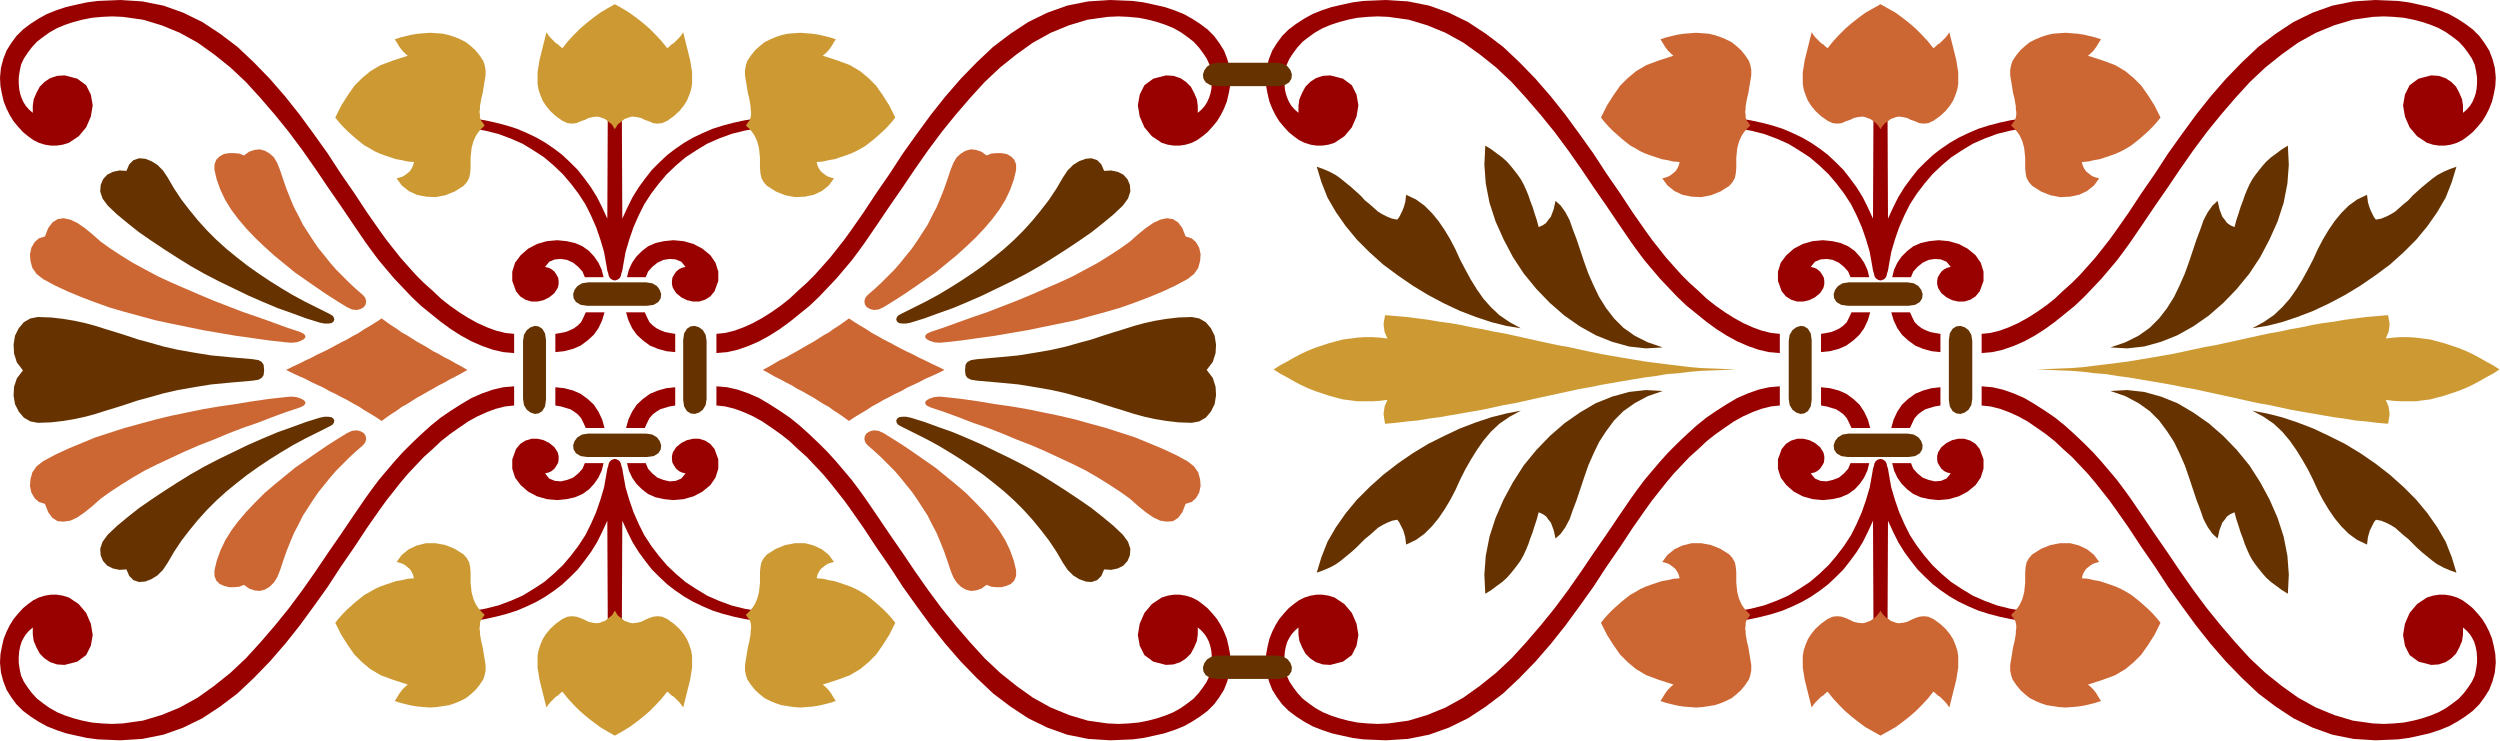
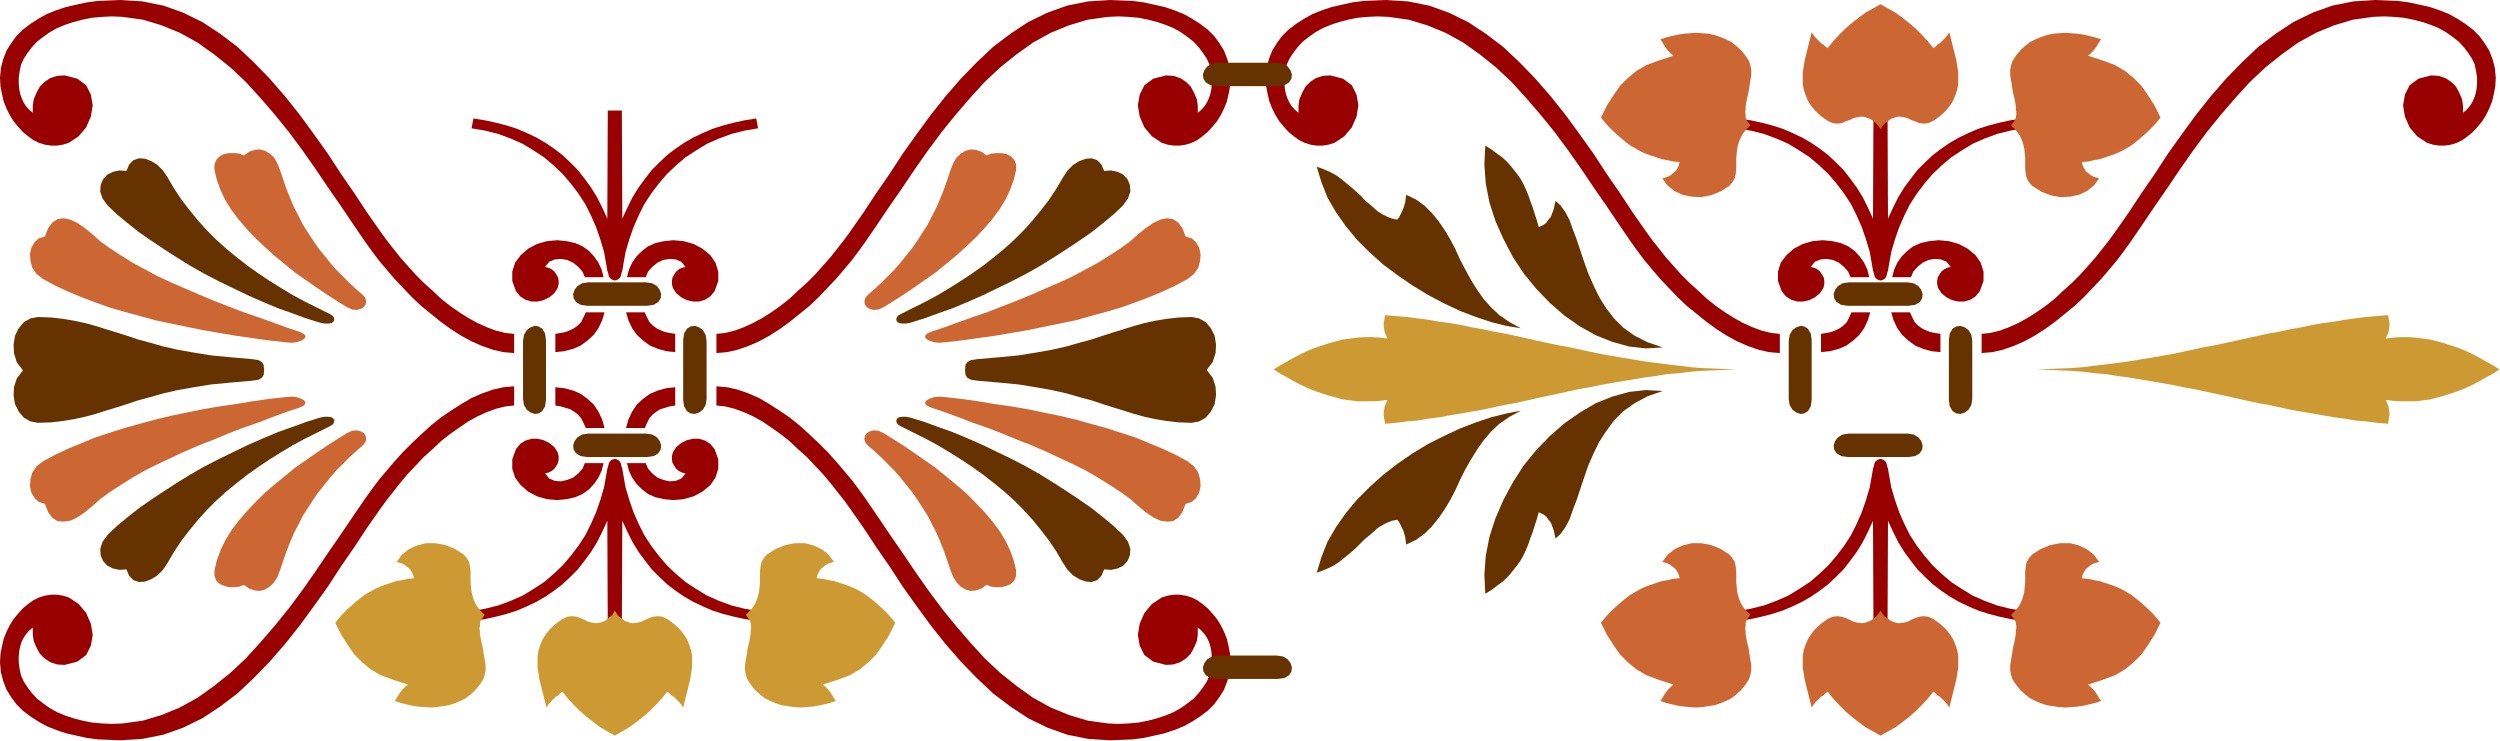
<svg xmlns="http://www.w3.org/2000/svg" xmlns:ns1="http://sodipodi.sourceforge.net/DTD/sodipodi-0.dtd" xmlns:ns2="http://www.inkscape.org/namespaces/inkscape" version="1.0" width="135.611mm" height="40.183mm" id="svg61" ns1:docname="BBL00408.WMF">
  <ns1:namedview pagecolor="#ffffff" bordercolor="#666666" borderopacity="1" objecttolerance="10" gridtolerance="10" guidetolerance="10" ns2:pageopacity="0" ns2:pageshadow="2" ns2:window-width="640" ns2:window-height="480" id="namedview63" />
  <defs id="defs3">
    <pattern id="WMFhbasepattern" patternUnits="userSpaceOnUse" width="6" height="6" x="0" y="0" />
  </defs>
  <path style="fill:#990000;fill-rule:evenodd;fill-opacity:1;stroke:none;" d="  M 386.976,22.656   L 387.072,44.832   L 388.128,42.528   L 389.184,40.416   L 390.432,38.4   L 391.776,36.576   L 393.12,34.848   L 394.656,33.312   L 396.288,31.776   L 397.92,30.528   L 399.744,29.28   L 401.568,28.224   L 403.584,27.264   L 405.6,26.4   L 407.712,25.728   L 409.92,25.152   L 412.128,24.672   L 414.528,24.288   L 414.912,26.304   L 412.128,26.784   L 409.44,27.456   L 406.848,28.416   L 404.448,29.472   L 402.24,30.816   L 400.032,32.256   L 398.112,33.888   L 396.192,35.712   L 394.56,37.632   L 393.024,39.648   L 391.584,41.856   L 390.432,44.16   L 389.376,46.56   L 388.512,49.056   L 387.744,51.648   L 387.264,54.336   L 387.168,54.912   L 387.072,55.488   L 386.88,56.064   L 386.784,56.544   L 386.592,56.928   L 386.304,57.216   L 385.92,57.408   L 385.536,57.504   L 385.152,57.408   L 384.768,57.216   L 384.48,56.928   L 384.288,56.544   L 384.192,56.064   L 384,55.488   L 383.904,54.912   L 383.808,54.336   L 383.328,51.648   L 382.56,49.056   L 381.696,46.56   L 380.64,44.16   L 379.488,41.856   L 378.048,39.648   L 376.512,37.632   L 374.88,35.712   L 372.96,33.888   L 371.04,32.256   L 368.832,30.816   L 366.624,29.472   L 364.224,28.416   L 361.632,27.456   L 358.944,26.784   L 356.16,26.304   L 356.544,24.288   L 358.944,24.672   L 361.152,25.152   L 363.36,25.728   L 365.472,26.4   L 367.488,27.264   L 369.504,28.224   L 371.328,29.28   L 373.152,30.528   L 374.784,31.776   L 376.416,33.312   L 377.952,34.848   L 379.296,36.576   L 380.64,38.4   L 381.888,40.416   L 382.944,42.528   L 384,44.832   L 384.096,22.656   L 386.976,22.656  z " id="path5" />
  <path style="fill:#990000;fill-rule:evenodd;fill-opacity:1;stroke:none;" d="  M 385.536,94.08   L 385.92,94.176   L 386.304,94.368   L 386.592,94.656   L 386.784,95.04   L 386.88,95.52   L 387.072,96.096   L 387.168,96.672   L 387.264,97.248   L 387.744,99.936   L 388.512,102.528   L 389.376,105.024   L 390.432,107.424   L 391.584,109.728   L 393.024,111.936   L 394.56,113.952   L 396.192,115.872   L 398.112,117.696   L 400.032,119.328   L 402.24,120.768   L 404.448,122.112   L 406.848,123.168   L 409.44,124.128   L 412.128,124.8   L 414.912,125.28   L 414.528,127.296   L 412.128,126.912   L 409.92,126.432   L 407.712,125.856   L 405.6,125.184   L 403.584,124.32   L 401.568,123.36   L 399.744,122.304   L 397.92,121.056   L 396.288,119.808   L 394.656,118.272   L 393.12,116.736   L 391.776,115.008   L 390.432,113.184   L 389.184,111.168   L 388.128,109.056   L 387.072,106.752   L 386.976,128.928   L 384.096,128.928   L 384,106.752   L 382.944,109.056   L 381.888,111.168   L 380.64,113.184   L 379.296,115.008   L 377.952,116.736   L 376.416,118.272   L 374.784,119.808   L 373.152,121.056   L 371.328,122.304   L 369.504,123.36   L 367.488,124.32   L 365.472,125.184   L 363.36,125.856   L 361.152,126.432   L 358.944,126.912   L 356.544,127.296   L 356.16,125.28   L 358.944,124.8   L 361.632,124.128   L 364.224,123.168   L 366.624,122.112   L 368.832,120.768   L 371.04,119.328   L 372.96,117.696   L 374.88,115.872   L 376.512,113.952   L 378.048,111.936   L 379.488,109.728   L 380.64,107.424   L 381.696,105.024   L 382.56,102.528   L 383.328,99.936   L 383.808,97.248   L 383.904,96.672   L 384,96.096   L 384.192,95.52   L 384.288,95.04   L 384.48,94.656   L 384.768,94.368   L 385.152,94.176   L 385.536,94.08  z " id="path7" />
  <path style="fill:#cc6633;fill-rule:evenodd;fill-opacity:1;stroke:none;" d="  M 412.32,25.728   L 412.704,25.152   L 413.088,24.672   L 413.28,24.096   L 413.376,23.52   L 413.376,22.944   L 413.28,22.368   L 413.28,21.792   L 413.184,21.216   L 412.992,20.16   L 412.704,19.008   L 412.512,17.76   L 412.32,16.608   L 412.128,15.456   L 412.128,14.304   L 412.32,13.344   L 412.608,12.48   L 413.376,11.328   L 414.24,10.272   L 415.2,9.408   L 416.16,8.64   L 417.312,8.064   L 418.464,7.584   L 419.616,7.2   L 420.864,6.912   L 422.112,6.816   L 423.456,6.72   L 424.704,6.816   L 425.952,6.912   L 427.2,7.104   L 428.448,7.392   L 429.6,7.68   L 430.752,8.064   L 430.368,8.64   L 430.08,9.12   L 429.792,9.6   L 429.504,9.984   L 429.216,10.368   L 428.928,10.656   L 428.544,11.04   L 428.064,11.424   L 431.04,12.384   L 433.632,13.344   L 435.744,14.592   L 437.472,16.032   L 439.008,17.568   L 440.352,19.488   L 441.696,21.6   L 442.944,24.096   L 442.176,25.056   L 441.312,26.016   L 440.448,26.88   L 439.584,27.648   L 438.72,28.416   L 437.76,29.184   L 436.896,29.856   L 435.936,30.432   L 434.88,31.008   L 433.824,31.488   L 432.768,31.872   L 431.616,32.256   L 430.464,32.64   L 429.312,32.832   L 428.064,33.12   L 426.816,33.216   L 427.008,33.984   L 427.296,34.56   L 427.68,35.136   L 428.16,35.52   L 428.64,35.904   L 429.12,36.192   L 429.696,36.384   L 430.368,36.576   L 429.312,38.016   L 427.872,39.168   L 426.24,39.936   L 424.416,40.32   L 422.4,40.416   L 420.384,40.032   L 418.464,39.264   L 416.64,38.112   L 415.968,37.344   L 415.488,36.48   L 415.296,35.52   L 415.2,34.464   L 415.2,33.408   L 415.2,32.352   L 415.104,31.392   L 415.008,30.432   L 414.816,29.664   L 414.624,28.992   L 414.336,28.32   L 414.048,27.744   L 413.664,27.168   L 413.28,26.688   L 412.8,26.208   L 412.32,25.728  z    M 385.536,26.496   L 385.248,26.016   L 384.864,25.536   L 384.48,25.152   L 384,24.768   L 383.424,24.384   L 382.848,24.192   L 382.368,24   L 381.792,23.904   L 380.928,24   L 380.064,24.192   L 379.296,24.576   L 378.432,24.864   L 377.568,25.248   L 376.704,25.344   L 375.744,25.248   L 374.688,24.768   L 373.344,23.808   L 372.192,22.752   L 371.328,21.696   L 370.656,20.64   L 370.176,19.488   L 369.792,18.336   L 369.6,17.184   L 369.6,16.032   L 369.6,14.784   L 369.792,13.632   L 369.984,12.384   L 370.272,11.232   L 370.56,10.08   L 370.848,8.928   L 371.136,7.776   L 371.424,6.624   L 371.808,7.2   L 372.192,7.68   L 372.576,8.064   L 372.96,8.448   L 373.344,8.832   L 373.824,9.12   L 374.208,9.504   L 374.688,9.888   L 375.84,8.448   L 377.088,7.104   L 378.336,5.856   L 379.68,4.704   L 381.024,3.648   L 382.464,2.592   L 384,1.728   L 385.536,0.864   L 387.072,1.728   L 388.608,2.592   L 390.048,3.648   L 391.392,4.704   L 392.736,5.856   L 393.984,7.104   L 395.232,8.448   L 396.384,9.888   L 396.864,9.504   L 397.248,9.12   L 397.728,8.832   L 398.112,8.448   L 398.496,8.064   L 398.88,7.68   L 399.264,7.2   L 399.648,6.624   L 399.936,7.776   L 400.224,8.928   L 400.512,10.08   L 400.8,11.232   L 401.088,12.384   L 401.28,13.632   L 401.472,14.784   L 401.472,16.032   L 401.472,17.184   L 401.28,18.336   L 400.896,19.488   L 400.416,20.64   L 399.744,21.696   L 398.88,22.752   L 397.728,23.808   L 396.384,24.768   L 395.328,25.248   L 394.368,25.344   L 393.504,25.248   L 392.64,24.864   L 391.776,24.576   L 391.008,24.192   L 390.144,24   L 389.28,23.904   L 388.704,24   L 388.224,24.192   L 387.648,24.384   L 387.168,24.768   L 386.592,25.152   L 386.208,25.536   L 385.824,26.016   L 385.536,26.496  z    M 358.848,25.728   L 358.464,25.152   L 358.08,24.672   L 357.888,24.096   L 357.888,23.52   L 357.792,22.944   L 357.888,22.368   L 357.888,21.792   L 357.984,21.216   L 358.176,20.16   L 358.464,19.008   L 358.656,17.76   L 358.848,16.608   L 359.04,15.456   L 359.04,14.304   L 358.848,13.344   L 358.56,12.48   L 357.792,11.328   L 356.928,10.272   L 355.968,9.408   L 355.008,8.64   L 353.856,8.064   L 352.704,7.584   L 351.552,7.2   L 350.304,6.912   L 349.056,6.816   L 347.712,6.72   L 346.464,6.816   L 345.216,6.912   L 343.968,7.104   L 342.72,7.392   L 341.568,7.68   L 340.416,8.064   L 340.8,8.64   L 341.088,9.12   L 341.376,9.6   L 341.664,9.984   L 341.952,10.368   L 342.24,10.656   L 342.624,11.04   L 343.104,11.424   L 340.128,12.384   L 337.536,13.344   L 335.424,14.592   L 333.696,16.032   L 332.16,17.568   L 330.816,19.488   L 329.472,21.6   L 328.224,24.096   L 328.992,25.056   L 329.856,26.016   L 330.72,26.88   L 331.584,27.648   L 332.448,28.416   L 333.408,29.184   L 334.272,29.856   L 335.328,30.432   L 336.288,31.008   L 337.344,31.488   L 338.4,31.872   L 339.552,32.256   L 340.704,32.64   L 341.856,32.832   L 343.104,33.12   L 344.352,33.216   L 344.16,33.984   L 343.872,34.56   L 343.488,35.136   L 343.008,35.52   L 342.528,35.904   L 342.048,36.192   L 341.472,36.384   L 340.8,36.576   L 341.856,38.016   L 343.296,39.168   L 344.928,39.936   L 346.848,40.32   L 348.768,40.416   L 350.784,40.032   L 352.704,39.264   L 354.528,38.112   L 355.2,37.344   L 355.68,36.48   L 355.872,35.52   L 355.968,34.464   L 355.968,33.408   L 355.968,32.352   L 356.064,31.392   L 356.16,30.432   L 356.352,29.664   L 356.544,28.992   L 356.832,28.32   L 357.12,27.744   L 357.504,27.168   L 357.888,26.688   L 358.368,26.208   L 358.848,25.728  z   " id="path9" />
  <path style="fill:#cc6633;fill-rule:evenodd;fill-opacity:1;stroke:none;" d="  M 412.32,126.048   L 412.704,126.624   L 413.088,127.104   L 413.28,127.68   L 413.376,128.256   L 413.376,128.832   L 413.28,129.408   L 413.28,129.984   L 413.184,130.56   L 412.992,131.616   L 412.704,132.768   L 412.512,134.016   L 412.32,135.168   L 412.128,136.32   L 412.128,137.472   L 412.32,138.432   L 412.608,139.296   L 413.376,140.448   L 414.24,141.504   L 415.2,142.368   L 416.16,143.136   L 417.312,143.712   L 418.464,144.192   L 419.616,144.576   L 420.864,144.768   L 422.112,144.96   L 423.456,145.056   L 424.704,144.96   L 425.952,144.864   L 427.2,144.672   L 428.448,144.384   L 429.6,144.096   L 430.752,143.712   L 430.368,143.136   L 430.08,142.656   L 429.792,142.176   L 429.504,141.792   L 429.216,141.408   L 428.928,141.12   L 428.544,140.736   L 428.064,140.352   L 431.04,139.392   L 433.632,138.432   L 435.744,137.184   L 437.472,135.744   L 439.008,134.208   L 440.352,132.288   L 441.696,130.176   L 442.944,127.68   L 442.176,126.72   L 441.312,125.76   L 440.448,124.896   L 439.584,124.128   L 438.72,123.36   L 437.76,122.592   L 436.896,121.92   L 435.936,121.344   L 434.88,120.768   L 433.824,120.288   L 432.768,119.904   L 431.616,119.52   L 430.464,119.136   L 429.312,118.944   L 428.064,118.656   L 426.816,118.56   L 427.008,117.792   L 427.296,117.216   L 427.68,116.64   L 428.16,116.256   L 428.64,115.872   L 429.12,115.584   L 429.696,115.392   L 430.368,115.2   L 429.312,113.76   L 427.872,112.608   L 426.24,111.84   L 424.416,111.36   L 422.4,111.36   L 420.384,111.744   L 418.464,112.512   L 416.64,113.664   L 415.968,114.432   L 415.488,115.296   L 415.296,116.256   L 415.2,117.312   L 415.2,118.368   L 415.2,119.424   L 415.104,120.384   L 415.008,121.344   L 414.816,122.112   L 414.624,122.784   L 414.336,123.456   L 414.048,124.032   L 413.664,124.608   L 413.28,125.088   L 412.8,125.568   L 412.32,126.048  z    M 385.536,150.816   L 387.072,149.952   L 388.608,149.088   L 390.048,148.032   L 391.392,146.976   L 392.736,145.824   L 393.984,144.576   L 395.232,143.232   L 396.384,141.792   L 396.864,142.176   L 397.248,142.56   L 397.728,142.848   L 398.112,143.232   L 398.496,143.616   L 398.88,144   L 399.264,144.48   L 399.648,145.056   L 399.936,143.904   L 400.224,142.752   L 400.512,141.6   L 400.8,140.448   L 401.088,139.296   L 401.28,138.048   L 401.472,136.896   L 401.472,135.648   L 401.472,134.496   L 401.28,133.344   L 400.896,132.192   L 400.416,131.04   L 399.744,129.984   L 398.88,128.928   L 397.728,127.872   L 396.384,126.912   L 395.328,126.432   L 394.368,126.336   L 393.504,126.432   L 392.64,126.72   L 391.776,127.104   L 391.008,127.488   L 390.144,127.68   L 389.28,127.776   L 388.704,127.68   L 388.224,127.488   L 387.648,127.296   L 387.168,126.912   L 386.592,126.528   L 386.208,126.144   L 385.824,125.664   L 385.536,125.184   L 385.248,125.664   L 384.864,126.144   L 384.48,126.528   L 384,126.912   L 383.424,127.296   L 382.848,127.488   L 382.368,127.68   L 381.792,127.776   L 380.928,127.68   L 380.064,127.488   L 379.296,127.104   L 378.432,126.72   L 377.568,126.432   L 376.704,126.336   L 375.744,126.432   L 374.688,126.912   L 373.344,127.872   L 372.192,128.928   L 371.328,129.984   L 370.656,131.04   L 370.176,132.192   L 369.792,133.344   L 369.6,134.496   L 369.6,135.648   L 369.6,136.896   L 369.792,138.048   L 369.984,139.296   L 370.272,140.448   L 370.56,141.6   L 370.848,142.752   L 371.136,143.904   L 371.424,145.056   L 371.808,144.48   L 372.192,144   L 372.576,143.616   L 372.96,143.232   L 373.344,142.848   L 373.824,142.56   L 374.208,142.176   L 374.688,141.792   L 375.84,143.232   L 377.088,144.576   L 378.336,145.824   L 379.68,146.976   L 381.024,148.032   L 382.464,149.088   L 384,149.952   L 385.536,150.816  z    M 358.848,126.048   L 358.464,126.624   L 358.08,127.104   L 357.888,127.68   L 357.888,128.256   L 357.792,128.832   L 357.888,129.408   L 357.888,129.984   L 357.984,130.56   L 358.176,131.616   L 358.464,132.768   L 358.656,134.016   L 358.848,135.168   L 359.04,136.32   L 359.04,137.472   L 358.848,138.432   L 358.56,139.296   L 357.792,140.448   L 356.928,141.504   L 355.968,142.368   L 355.008,143.136   L 353.856,143.712   L 352.704,144.192   L 351.552,144.576   L 350.304,144.768   L 349.056,144.96   L 347.712,145.056   L 346.464,144.96   L 345.216,144.864   L 343.968,144.672   L 342.72,144.384   L 341.568,144.096   L 340.416,143.712   L 340.8,143.136   L 341.088,142.656   L 341.376,142.176   L 341.664,141.792   L 341.952,141.408   L 342.24,141.12   L 342.624,140.736   L 343.104,140.352   L 340.128,139.392   L 337.536,138.432   L 335.424,137.184   L 333.696,135.744   L 332.16,134.208   L 330.816,132.288   L 329.472,130.176   L 328.224,127.68   L 328.992,126.72   L 329.856,125.76   L 330.72,124.896   L 331.584,124.128   L 332.448,123.36   L 333.408,122.592   L 334.272,121.92   L 335.328,121.344   L 336.288,120.768   L 337.344,120.288   L 338.4,119.904   L 339.552,119.52   L 340.704,119.136   L 341.856,118.944   L 343.104,118.656   L 344.352,118.56   L 344.16,117.792   L 343.872,117.216   L 343.488,116.64   L 343.008,116.256   L 342.528,115.872   L 342.048,115.584   L 341.472,115.392   L 340.8,115.2   L 341.856,113.76   L 343.296,112.608   L 344.928,111.84   L 346.848,111.36   L 348.768,111.36   L 350.784,111.744   L 352.704,112.512   L 354.528,113.664   L 355.2,114.432   L 355.68,115.296   L 355.872,116.256   L 355.968,117.312   L 355.968,118.368   L 355.968,119.424   L 356.064,120.384   L 356.16,121.344   L 356.352,122.112   L 356.544,122.784   L 356.832,123.456   L 357.12,124.032   L 357.504,124.608   L 357.888,125.088   L 358.368,125.568   L 358.848,126.048  z   " id="path11" />
  <path style="fill:#990000;fill-rule:evenodd;fill-opacity:1;stroke:none;" d="  M 387.936,56.832   L 391.776,56.832   L 392.256,55.68   L 393.12,54.72   L 394.176,53.856   L 395.424,53.28   L 396.672,53.088   L 397.92,53.184   L 399.072,53.664   L 399.936,54.72   L 399.168,54.912   L 398.592,55.2   L 398.016,55.68   L 397.632,56.256   L 397.248,56.928   L 397.152,57.6   L 397.152,58.272   L 397.344,59.04   L 398.016,60.096   L 399.072,60.96   L 400.224,61.536   L 401.472,61.824   L 402.72,61.824   L 403.968,61.44   L 405.024,60.768   L 405.888,59.712   L 406.656,57.6   L 406.656,55.68   L 406.08,53.856   L 405.024,52.32   L 403.392,50.976   L 401.568,50.016   L 399.552,49.44   L 397.44,49.248   L 395.52,49.44   L 393.792,49.824   L 392.256,50.496   L 391.008,51.456   L 389.856,52.608   L 388.992,53.856   L 388.32,55.296   L 387.936,56.832  z    M 397.824,68.448   L 397.824,72.192   L 396,72   L 394.272,71.52   L 392.64,70.848   L 391.2,69.792   L 389.952,68.64   L 388.992,67.296   L 388.224,65.664   L 387.744,64.032   L 391.584,64.032   L 392.064,65.088   L 392.544,66.048   L 393.216,66.72   L 393.984,67.296   L 394.752,67.68   L 395.712,68.064   L 396.672,68.256   L 397.824,68.448  z    M 406.272,68.448   L 406.272,72.384   L 408.48,72.192   L 410.592,71.712   L 412.8,70.944   L 415.008,69.984   L 417.12,68.832   L 419.232,67.488   L 421.344,65.952   L 423.36,64.32   L 425.376,62.688   L 427.296,60.864   L 429.12,58.944   L 430.848,57.12   L 432.48,55.2   L 434.016,53.376   L 435.456,51.456   L 436.704,49.728   L 439.2,46.08   L 441.792,42.24   L 444.384,38.496   L 446.976,34.656   L 449.664,30.816   L 452.448,27.072   L 455.328,23.52   L 458.304,20.064   L 461.28,16.8   L 464.448,13.824   L 467.808,11.136   L 471.168,8.736   L 474.816,6.72   L 478.56,5.184   L 482.4,4.032   L 486.528,3.456   L 488.736,3.36   L 490.752,3.456   L 492.864,3.648   L 494.784,4.032   L 496.608,4.512   L 498.336,5.088   L 499.968,5.76   L 501.504,6.624   L 502.848,7.584   L 504.096,8.544   L 505.152,9.696   L 506.016,10.848   L 506.784,12   L 507.36,13.248   L 507.648,14.592   L 507.84,15.936   L 507.84,17.088   L 507.744,18.24   L 507.552,19.2   L 507.264,20.064   L 506.88,20.928   L 506.4,21.696   L 505.728,22.464   L 504.96,23.136   L 504.96,21.696   L 504.768,20.352   L 504.192,19.008   L 503.52,17.76   L 502.56,16.8   L 501.408,16.032   L 499.968,15.552   L 498.432,15.456   L 495.84,16.128   L 494.016,17.472   L 493.056,19.392   L 492.672,21.6   L 493.056,23.904   L 494.016,26.112   L 495.552,27.936   L 497.568,29.28   L 498.816,29.664   L 500.064,29.856   L 501.216,29.856   L 502.464,29.664   L 503.712,29.28   L 504.864,28.704   L 505.92,27.936   L 506.976,27.072   L 507.936,26.016   L 508.896,24.864   L 509.664,23.616   L 510.336,22.272   L 510.912,20.832   L 511.296,19.2   L 511.584,17.664   L 511.68,15.936   L 511.488,13.92   L 511.008,12.096   L 510.336,10.368   L 509.376,8.832   L 508.32,7.392   L 506.976,6.048   L 505.44,4.896   L 503.808,3.84   L 502.08,2.88   L 500.16,2.112   L 498.144,1.44   L 496.032,0.96   L 493.824,0.48   L 491.616,0.192   L 489.312,0.096   L 487.008,0   L 482.496,0.288   L 478.176,1.152   L 474.144,2.592   L 470.208,4.512   L 466.56,6.912   L 463.008,9.6   L 459.648,12.768   L 456.384,16.128   L 453.216,19.776   L 450.24,23.52   L 447.36,27.456   L 444.48,31.488   L 441.792,35.616   L 439.008,39.648   L 436.416,43.584   L 433.728,47.424   L 432.48,49.152   L 431.04,50.976   L 429.6,52.8   L 428.064,54.528   L 426.432,56.352   L 424.8,57.984   L 422.976,59.616   L 421.248,61.248   L 419.424,62.688   L 417.504,64.032   L 415.68,65.184   L 413.76,66.24   L 411.84,67.104   L 410.016,67.776   L 408.096,68.256   L 406.272,68.448  z   " id="path13" />
  <path style="fill:#990000;fill-rule:evenodd;fill-opacity:1;stroke:none;" d="  M 364.896,68.448   L 364.896,72.384   L 362.688,72.192   L 360.576,71.712   L 358.368,70.944   L 356.16,69.984   L 354.048,68.832   L 351.936,67.488   L 349.824,65.952   L 347.808,64.32   L 345.792,62.688   L 343.872,60.864   L 342.048,58.944   L 340.32,57.12   L 338.688,55.2   L 337.152,53.376   L 335.712,51.456   L 334.464,49.728   L 331.968,46.08   L 329.376,42.24   L 326.784,38.496   L 324.192,34.656   L 321.504,30.816   L 318.72,27.072   L 315.84,23.52   L 312.864,20.064   L 309.888,16.8   L 306.72,13.824   L 303.36,11.136   L 300,8.736   L 296.352,6.72   L 292.608,5.184   L 288.768,4.032   L 284.64,3.456   L 282.432,3.36   L 280.416,3.456   L 278.304,3.648   L 276.384,4.032   L 274.56,4.512   L 272.832,5.088   L 271.2,5.76   L 269.664,6.624   L 268.32,7.584   L 267.072,8.544   L 266.016,9.696   L 265.152,10.848   L 264.384,12   L 263.808,13.248   L 263.52,14.592   L 263.328,15.936   L 263.328,17.088   L 263.424,18.24   L 263.616,19.2   L 263.904,20.064   L 264.288,20.928   L 264.768,21.696   L 265.44,22.464   L 266.208,23.136   L 266.208,21.696   L 266.4,20.352   L 266.976,19.008   L 267.648,17.76   L 268.608,16.8   L 269.76,16.032   L 271.2,15.552   L 272.736,15.456   L 275.328,16.128   L 277.152,17.472   L 278.112,19.392   L 278.496,21.6   L 278.112,23.904   L 277.152,26.112   L 275.616,27.936   L 273.6,29.28   L 272.352,29.664   L 271.104,29.856   L 269.952,29.856   L 268.704,29.664   L 267.456,29.28   L 266.304,28.704   L 265.248,27.936   L 264.192,27.072   L 263.232,26.016   L 262.272,24.864   L 261.504,23.616   L 260.832,22.272   L 260.256,20.832   L 259.872,19.2   L 259.584,17.664   L 259.488,15.936   L 259.68,13.92   L 260.16,12.096   L 260.832,10.368   L 261.792,8.832   L 262.848,7.392   L 264.192,6.048   L 265.728,4.896   L 267.36,3.84   L 269.088,2.88   L 271.008,2.112   L 273.024,1.44   L 275.136,0.96   L 277.344,0.48   L 279.552,0.192   L 281.856,0.096   L 284.16,0   L 288.672,0.288   L 292.992,1.152   L 297.024,2.592   L 300.96,4.512   L 304.608,6.912   L 308.16,9.6   L 311.52,12.768   L 314.784,16.128   L 317.952,19.776   L 320.928,23.52   L 323.808,27.456   L 326.688,31.488   L 329.376,35.616   L 332.16,39.648   L 334.752,43.584   L 337.44,47.424   L 338.688,49.152   L 340.128,50.976   L 341.568,52.8   L 343.104,54.528   L 344.736,56.352   L 346.368,57.984   L 348.192,59.616   L 349.92,61.248   L 351.744,62.688   L 353.664,64.032   L 355.488,65.184   L 357.408,66.24   L 359.328,67.104   L 361.152,67.776   L 363.072,68.256   L 364.896,68.448  z    M 373.344,68.448   L 373.344,72.192   L 375.168,72   L 376.992,71.52   L 378.528,70.848   L 379.968,69.792   L 381.216,68.64   L 382.176,67.296   L 382.944,65.664   L 383.424,64.032   L 379.584,64.032   L 379.104,65.088   L 378.624,66.048   L 377.952,66.72   L 377.184,67.296   L 376.416,67.68   L 375.456,68.064   L 374.496,68.256   L 373.344,68.448  z    M 383.232,56.832   L 379.392,56.832   L 378.912,55.68   L 378.048,54.72   L 376.992,53.856   L 375.744,53.28   L 374.496,53.088   L 373.248,53.184   L 372.096,53.664   L 371.232,54.72   L 372,54.912   L 372.576,55.2   L 373.152,55.68   L 373.536,56.256   L 373.92,56.928   L 374.016,57.6   L 374.016,58.272   L 373.824,59.04   L 373.152,60.096   L 372.096,60.96   L 370.944,61.536   L 369.696,61.824   L 368.448,61.824   L 367.2,61.44   L 366.144,60.768   L 365.28,59.712   L 364.512,57.6   L 364.512,55.68   L 365.088,53.856   L 366.24,52.32   L 367.776,50.976   L 369.6,50.016   L 371.616,49.44   L 373.728,49.248   L 375.648,49.44   L 377.376,49.824   L 378.912,50.496   L 380.256,51.456   L 381.312,52.608   L 382.176,53.856   L 382.848,55.296   L 383.232,56.832  z   " id="path15" />
-   <path style="fill:#990000;fill-rule:evenodd;fill-opacity:1;stroke:none;" d="  M 406.272,83.136   L 406.272,79.2   L 408.48,79.392   L 410.592,79.872   L 412.8,80.64   L 415.008,81.6   L 417.12,82.848   L 419.232,84.192   L 421.344,85.632   L 423.36,87.264   L 425.376,89.088   L 427.296,90.912   L 429.12,92.736   L 430.848,94.656   L 432.48,96.576   L 434.016,98.4   L 435.456,100.32   L 436.704,102.048   L 439.2,105.696   L 441.792,109.536   L 444.384,113.28   L 446.976,117.12   L 449.664,120.96   L 452.448,124.704   L 455.328,128.256   L 458.304,131.712   L 461.28,134.976   L 464.448,137.952   L 467.808,140.64   L 471.168,143.04   L 474.816,145.056   L 478.56,146.592   L 482.4,147.744   L 486.528,148.32   L 488.736,148.416   L 490.752,148.32   L 492.864,148.128   L 494.784,147.744   L 496.608,147.264   L 498.336,146.688   L 499.968,146.016   L 501.504,145.152   L 502.848,144.192   L 504.096,143.232   L 505.152,142.08   L 506.016,140.928   L 506.784,139.776   L 507.36,138.528   L 507.648,137.184   L 507.84,135.84   L 507.84,134.688   L 507.744,133.536   L 507.552,132.576   L 507.264,131.616   L 506.88,130.848   L 506.4,130.08   L 505.728,129.312   L 504.96,128.64   L 504.96,130.08   L 504.768,131.424   L 504.192,132.768   L 503.52,134.016   L 502.56,134.976   L 501.408,135.744   L 499.968,136.224   L 498.432,136.32   L 495.84,135.648   L 494.016,134.304   L 493.056,132.384   L 492.672,130.176   L 493.056,127.872   L 494.016,125.664   L 495.552,123.84   L 497.568,122.496   L 498.816,122.112   L 500.064,121.92   L 501.216,121.92   L 502.464,122.112   L 503.712,122.496   L 504.864,123.072   L 505.92,123.84   L 506.976,124.704   L 507.936,125.76   L 508.896,126.912   L 509.664,128.16   L 510.336,129.504   L 510.912,130.944   L 511.296,132.576   L 511.584,134.112   L 511.68,135.84   L 511.488,137.856   L 511.008,139.68   L 510.336,141.408   L 509.376,142.944   L 508.32,144.384   L 506.976,145.728   L 505.44,146.88   L 503.808,147.936   L 502.08,148.896   L 500.16,149.664   L 498.144,150.336   L 496.032,150.816   L 493.824,151.296   L 491.616,151.584   L 489.312,151.68   L 487.008,151.776   L 482.496,151.488   L 478.176,150.624   L 474.144,149.184   L 470.208,147.264   L 466.56,144.864   L 463.008,142.176   L 459.648,139.008   L 456.384,135.648   L 453.216,132   L 450.24,128.256   L 447.36,124.32   L 444.48,120.288   L 441.792,116.16   L 439.008,112.128   L 436.416,108.192   L 433.728,104.352   L 432.48,102.624   L 431.04,100.8   L 429.6,98.976   L 428.064,97.152   L 426.432,95.424   L 424.8,93.696   L 422.976,92.064   L 421.248,90.432   L 419.424,88.992   L 417.504,87.648   L 415.68,86.4   L 413.76,85.344   L 411.84,84.48   L 410.016,83.808   L 408.096,83.328   L 406.272,83.136  z    M 397.824,83.136   L 397.824,79.392   L 396,79.584   L 394.272,80.064   L 392.64,80.736   L 391.2,81.792   L 389.952,82.944   L 388.992,84.384   L 388.224,86.016   L 387.744,87.744   L 391.584,87.744   L 392.064,86.688   L 392.544,85.728   L 393.216,84.96   L 393.984,84.384   L 394.752,83.904   L 395.712,83.616   L 396.672,83.328   L 397.824,83.136  z    M 387.936,94.944   L 391.776,94.944   L 392.256,96.096   L 393.12,97.056   L 394.176,97.92   L 395.424,98.4   L 396.672,98.688   L 397.92,98.592   L 399.072,98.112   L 399.936,97.056   L 399.168,96.864   L 398.592,96.576   L 398.016,96.096   L 397.632,95.52   L 397.248,94.848   L 397.152,94.176   L 397.152,93.504   L 397.344,92.736   L 398.016,91.68   L 399.072,90.816   L 400.224,90.24   L 401.472,89.952   L 402.72,89.952   L 403.968,90.336   L 405.024,91.008   L 405.888,92.064   L 406.656,94.176   L 406.656,96.096   L 406.08,97.92   L 405.024,99.456   L 403.392,100.8   L 401.568,101.76   L 399.552,102.336   L 397.44,102.528   L 395.52,102.336   L 393.792,101.952   L 392.256,101.28   L 391.008,100.32   L 389.856,99.168   L 388.992,97.92   L 388.32,96.48   L 387.936,94.944  z   " id="path17" />
-   <path style="fill:#990000;fill-rule:evenodd;fill-opacity:1;stroke:none;" d="  M 364.896,83.136   L 364.896,79.2   L 362.688,79.392   L 360.576,79.872   L 358.368,80.64   L 356.16,81.6   L 354.048,82.848   L 351.936,84.192   L 349.824,85.632   L 347.808,87.264   L 345.792,89.088   L 343.872,90.912   L 342.048,92.736   L 340.32,94.656   L 338.688,96.576   L 337.152,98.4   L 335.712,100.32   L 334.464,102.048   L 331.968,105.696   L 329.376,109.536   L 326.784,113.28   L 324.192,117.12   L 321.504,120.96   L 318.72,124.704   L 315.84,128.256   L 312.864,131.712   L 309.888,134.976   L 306.72,137.952   L 303.36,140.64   L 300,143.04   L 296.352,145.056   L 292.608,146.592   L 288.768,147.744   L 284.64,148.32   L 282.432,148.416   L 280.416,148.32   L 278.304,148.128   L 276.384,147.744   L 274.56,147.264   L 272.832,146.688   L 271.2,146.016   L 269.664,145.152   L 268.32,144.192   L 267.072,143.232   L 266.016,142.08   L 265.152,140.928   L 264.384,139.776   L 263.808,138.528   L 263.52,137.184   L 263.328,135.84   L 263.328,134.688   L 263.424,133.536   L 263.616,132.576   L 263.904,131.616   L 264.288,130.848   L 264.768,130.08   L 265.44,129.312   L 266.208,128.64   L 266.208,130.08   L 266.4,131.424   L 266.976,132.768   L 267.648,134.016   L 268.608,134.976   L 269.76,135.744   L 271.2,136.224   L 272.736,136.32   L 275.328,135.648   L 277.152,134.304   L 278.112,132.384   L 278.496,130.176   L 278.112,127.872   L 277.152,125.664   L 275.616,123.84   L 273.6,122.496   L 272.352,122.112   L 271.104,121.92   L 269.952,121.92   L 268.704,122.112   L 267.456,122.496   L 266.304,123.072   L 265.248,123.84   L 264.192,124.704   L 263.232,125.76   L 262.272,126.912   L 261.504,128.16   L 260.832,129.504   L 260.256,130.944   L 259.872,132.576   L 259.584,134.112   L 259.488,135.84   L 259.68,137.856   L 260.16,139.68   L 260.832,141.408   L 261.792,142.944   L 262.848,144.384   L 264.192,145.728   L 265.728,146.88   L 267.36,147.936   L 269.088,148.896   L 271.008,149.664   L 273.024,150.336   L 275.136,150.816   L 277.344,151.296   L 279.552,151.584   L 281.856,151.68   L 284.16,151.776   L 288.672,151.488   L 292.992,150.624   L 297.024,149.184   L 300.96,147.264   L 304.608,144.864   L 308.16,142.176   L 311.52,139.008   L 314.784,135.648   L 317.952,132   L 320.928,128.256   L 323.808,124.32   L 326.688,120.288   L 329.376,116.16   L 332.16,112.128   L 334.752,108.192   L 337.44,104.352   L 338.688,102.624   L 340.128,100.8   L 341.568,98.976   L 343.104,97.152   L 344.736,95.424   L 346.368,93.696   L 348.192,92.064   L 349.92,90.432   L 351.744,88.992   L 353.664,87.648   L 355.488,86.4   L 357.408,85.344   L 359.328,84.48   L 361.152,83.808   L 363.072,83.328   L 364.896,83.136  z    M 373.344,83.136   L 373.344,79.392   L 375.168,79.584   L 376.992,80.064   L 378.528,80.736   L 379.968,81.792   L 381.216,82.944   L 382.176,84.384   L 382.944,86.016   L 383.424,87.744   L 379.584,87.744   L 379.104,86.688   L 378.624,85.728   L 377.952,84.96   L 377.184,84.384   L 376.416,83.904   L 375.456,83.616   L 374.496,83.328   L 373.344,83.136  z    M 383.232,94.944   L 379.392,94.944   L 378.912,96.096   L 378.048,97.056   L 376.992,97.92   L 375.744,98.4   L 374.496,98.688   L 373.248,98.592   L 372.096,98.112   L 371.232,97.056   L 372,96.864   L 372.576,96.576   L 373.152,96.096   L 373.536,95.52   L 373.92,94.848   L 374.016,94.176   L 374.016,93.504   L 373.824,92.736   L 373.152,91.68   L 372.096,90.816   L 370.944,90.24   L 369.696,89.952   L 368.448,89.952   L 367.2,90.336   L 366.144,91.008   L 365.28,92.064   L 364.512,94.176   L 364.512,96.096   L 365.088,97.92   L 366.24,99.456   L 367.776,100.8   L 369.6,101.76   L 371.616,102.336   L 373.728,102.528   L 375.648,102.336   L 377.376,101.952   L 378.912,101.28   L 380.256,100.32   L 381.312,99.168   L 382.176,97.92   L 382.848,96.48   L 383.232,94.944  z   " id="path19" />
  <path style="fill:#663300;fill-rule:evenodd;fill-opacity:1;stroke:none;" d="  M 378.816,93.696   L 377.472,93.504   L 376.512,92.928   L 376.032,92.16   L 375.936,91.296   L 376.224,90.432   L 376.8,89.664   L 377.76,89.088   L 379.008,88.896   L 391.104,88.896   L 392.352,89.088   L 393.312,89.664   L 393.888,90.432   L 394.176,91.296   L 394.08,92.16   L 393.6,92.928   L 392.64,93.504   L 391.296,93.696   L 378.816,93.696  z    M 399.552,69.696   L 399.744,68.352   L 400.32,67.392   L 401.088,66.912   L 401.952,66.816   L 402.816,67.104   L 403.584,67.68   L 404.16,68.64   L 404.352,69.888   L 404.352,81.792   L 404.16,83.04   L 403.584,84   L 402.816,84.576   L 401.952,84.864   L 401.088,84.768   L 400.32,84.288   L 399.744,83.328   L 399.552,81.984   L 399.552,69.696  z    M 378.816,62.688   L 377.472,62.496   L 376.512,61.92   L 376.032,61.152   L 375.936,60.288   L 376.224,59.424   L 376.8,58.656   L 377.76,58.08   L 379.008,57.888   L 391.104,57.888   L 392.352,58.08   L 393.312,58.656   L 393.888,59.424   L 394.176,60.288   L 394.08,61.152   L 393.6,61.92   L 392.64,62.496   L 391.296,62.688   L 378.816,62.688  z    M 371.424,69.696   L 371.232,68.352   L 370.656,67.392   L 369.888,66.912   L 369.12,66.816   L 368.256,67.104   L 367.488,67.68   L 366.912,68.64   L 366.72,69.888   L 366.72,81.792   L 366.912,83.04   L 367.488,84   L 368.256,84.576   L 369.12,84.864   L 369.888,84.768   L 370.656,84.288   L 371.232,83.328   L 371.424,81.984   L 371.424,69.696  z   " id="path21" />
  <path style="fill:#cc9933;fill-rule:evenodd;fill-opacity:1;stroke:none;" d="  M 355.968,75.744   L 353.568,75.84   L 351.168,75.936   L 348.768,76.032   L 346.464,76.224   L 344.16,76.512   L 341.76,76.704   L 339.456,77.088   L 337.248,77.376   L 334.944,77.76   L 332.64,78.144   L 330.432,78.528   L 328.224,78.912   L 325.92,79.392   L 323.712,79.776   L 321.504,80.256   L 319.296,80.736   L 317.088,81.216   L 314.88,81.696   L 312.768,82.176   L 310.56,82.656   L 308.352,83.04   L 306.144,83.52   L 303.936,84   L 301.728,84.384   L 299.52,84.768   L 297.312,85.152   L 295.104,85.536   L 292.896,85.824   L 290.688,86.208   L 288.48,86.4   L 286.176,86.688   L 283.968,86.88   L 283.872,86.304   L 283.776,85.728   L 283.68,85.152   L 283.68,84.576   L 283.776,84   L 283.872,83.328   L 284.16,82.656   L 284.448,81.984   L 282.912,82.176   L 281.376,82.272   L 279.84,82.272   L 278.304,82.272   L 276.864,82.08   L 275.328,81.888   L 273.888,81.504   L 272.448,81.12   L 271.008,80.64   L 269.568,80.16   L 268.128,79.584   L 266.688,78.912   L 265.248,78.144   L 263.904,77.376   L 262.464,76.608   L 261.12,75.744   L 262.464,74.88   L 263.904,74.112   L 265.248,73.344   L 266.688,72.576   L 268.128,71.904   L 269.568,71.328   L 271.008,70.848   L 272.448,70.368   L 273.888,69.984   L 275.328,69.6   L 276.864,69.408   L 278.304,69.216   L 279.84,69.12   L 281.376,69.12   L 282.912,69.216   L 284.448,69.408   L 284.16,68.736   L 283.872,68.064   L 283.776,67.392   L 283.68,66.816   L 283.68,66.24   L 283.776,65.664   L 283.872,65.184   L 283.968,64.608   L 286.176,64.8   L 288.48,64.992   L 290.688,65.28   L 292.896,65.568   L 295.104,65.952   L 297.312,66.24   L 299.52,66.624   L 301.728,67.104   L 303.936,67.488   L 306.144,67.968   L 308.352,68.352   L 310.56,68.832   L 312.768,69.312   L 314.88,69.792   L 317.088,70.272   L 319.296,70.752   L 321.504,71.136   L 323.712,71.616   L 325.92,72.096   L 328.224,72.576   L 330.432,72.96   L 332.64,73.344   L 334.944,73.728   L 337.248,74.112   L 339.456,74.4   L 341.76,74.688   L 344.16,74.976   L 346.464,75.264   L 348.768,75.456   L 351.168,75.552   L 353.568,75.648   L 355.968,75.744  z " id="path23" />
  <path style="fill:#cc9933;fill-rule:evenodd;fill-opacity:1;stroke:none;" d="  M 417.6,75.744   L 420,75.84   L 422.4,75.936   L 424.8,76.032   L 427.104,76.224   L 429.408,76.512   L 431.808,76.704   L 434.112,77.088   L 436.32,77.376   L 438.624,77.76   L 440.928,78.144   L 443.136,78.528   L 445.344,78.912   L 447.648,79.392   L 449.856,79.776   L 452.064,80.256   L 454.272,80.736   L 456.48,81.216   L 458.688,81.696   L 460.8,82.176   L 463.008,82.656   L 465.216,83.04   L 467.424,83.52   L 469.632,84   L 471.84,84.384   L 474.048,84.768   L 476.256,85.152   L 478.464,85.536   L 480.672,85.824   L 482.88,86.208   L 485.088,86.4   L 487.392,86.688   L 489.6,86.88   L 489.696,86.304   L 489.792,85.728   L 489.888,85.152   L 489.888,84.576   L 489.792,84   L 489.696,83.328   L 489.408,82.656   L 489.12,81.984   L 490.656,82.176   L 492.192,82.272   L 493.728,82.272   L 495.264,82.272   L 496.704,82.08   L 498.24,81.888   L 499.68,81.504   L 501.12,81.12   L 502.56,80.64   L 504,80.16   L 505.44,79.584   L 506.88,78.912   L 508.32,78.144   L 509.664,77.376   L 511.104,76.608   L 512.448,75.744   L 511.104,74.88   L 509.664,74.112   L 508.32,73.344   L 506.88,72.576   L 505.44,71.904   L 504,71.328   L 502.56,70.848   L 501.12,70.368   L 499.68,69.984   L 498.24,69.6   L 496.704,69.408   L 495.264,69.216   L 493.728,69.12   L 492.192,69.12   L 490.656,69.216   L 489.12,69.408   L 489.408,68.736   L 489.696,68.064   L 489.792,67.392   L 489.888,66.816   L 489.888,66.24   L 489.792,65.664   L 489.696,65.184   L 489.6,64.608   L 487.392,64.8   L 485.088,64.992   L 482.88,65.28   L 480.672,65.568   L 478.464,65.952   L 476.256,66.24   L 474.048,66.624   L 471.84,67.104   L 469.632,67.488   L 467.424,67.968   L 465.216,68.352   L 463.008,68.832   L 460.8,69.312   L 458.688,69.792   L 456.48,70.272   L 454.272,70.752   L 452.064,71.136   L 449.856,71.616   L 447.648,72.096   L 445.344,72.576   L 443.136,72.96   L 440.928,73.344   L 438.624,73.728   L 436.32,74.112   L 434.112,74.4   L 431.808,74.688   L 429.408,74.976   L 427.104,75.264   L 424.8,75.456   L 422.4,75.552   L 420,75.648   L 417.6,75.744  z " id="path25" />
  <path style="fill:#663300;fill-rule:evenodd;fill-opacity:1;stroke:none;" d="  M 340.896,80.16   L 337.824,81.216   L 335.136,82.656   L 332.832,84.288   L 330.912,86.208   L 329.28,88.416   L 327.84,90.624   L 326.688,93.024   L 325.632,95.424   L 324.768,97.92   L 324,100.224   L 323.232,102.528   L 322.464,104.544   L 321.792,106.464   L 320.928,108.096   L 319.968,109.44   L 318.912,110.4   L 318.72,109.536   L 318.528,108.672   L 318.24,107.904   L 317.952,107.136   L 317.472,106.56   L 316.992,105.888   L 316.32,105.408   L 315.456,105.024   L 315.072,106.464   L 314.592,107.904   L 314.208,109.152   L 313.728,110.4   L 313.344,111.552   L 312.864,112.704   L 312.384,113.76   L 311.808,114.816   L 311.136,115.776   L 310.464,116.64   L 309.696,117.6   L 308.928,118.464   L 307.968,119.328   L 306.912,120.096   L 305.76,120.96   L 304.512,121.728   L 304.32,117.792   L 304.608,113.952   L 305.376,110.016   L 306.624,106.176   L 308.256,102.432   L 310.176,98.88   L 312.384,95.424   L 314.976,92.256   L 317.76,89.376   L 320.736,86.784   L 323.904,84.576   L 327.168,82.656   L 330.528,81.312   L 333.984,80.352   L 337.44,79.968   L 340.896,80.16  z    M 311.808,84.192   L 309.504,85.44   L 307.392,86.88   L 305.664,88.512   L 304.128,90.336   L 302.784,92.256   L 301.536,94.272   L 300.384,96.288   L 299.328,98.4   L 298.368,100.512   L 297.312,102.528   L 296.16,104.448   L 294.912,106.272   L 293.568,107.904   L 292.032,109.44   L 290.304,110.688   L 288.288,111.648   L 288.192,110.88   L 288.096,110.112   L 287.904,109.44   L 287.712,108.768   L 287.424,108.192   L 287.136,107.616   L 286.848,107.04   L 286.464,106.56   L 285.408,106.752   L 284.448,107.136   L 283.488,107.616   L 282.528,108.192   L 281.664,108.96   L 280.8,109.728   L 279.84,110.496   L 278.976,111.36   L 278.016,112.32   L 277.056,113.184   L 276,114.048   L 274.944,114.912   L 273.888,115.68   L 272.64,116.352   L 271.296,116.928   L 269.952,117.408   L 270.912,114.24   L 272.16,111.072   L 273.888,108.096   L 275.904,105.216   L 278.208,102.432   L 280.8,99.84   L 283.584,97.344   L 286.56,95.04   L 289.632,92.928   L 292.8,91.008   L 296.064,89.376   L 299.328,87.84   L 302.592,86.592   L 305.76,85.536   L 308.832,84.768   L 311.808,84.192  z    M 311.808,67.296   L 309.504,66.048   L 307.392,64.608   L 305.664,62.976   L 304.128,61.248   L 302.784,59.328   L 301.536,57.312   L 300.384,55.2   L 299.328,53.184   L 298.368,51.072   L 297.312,49.056   L 296.16,47.136   L 294.912,45.312   L 293.568,43.68   L 292.032,42.144   L 290.304,40.896   L 288.288,39.936   L 288.192,40.704   L 288.096,41.472   L 287.904,42.144   L 287.712,42.72   L 287.424,43.392   L 287.136,43.968   L 286.848,44.544   L 286.464,45.024   L 285.408,44.832   L 284.448,44.448   L 283.488,43.968   L 282.528,43.392   L 281.664,42.624   L 280.8,41.856   L 279.84,41.088   L 278.976,40.128   L 278.016,39.264   L 277.056,38.4   L 276,37.536   L 274.944,36.672   L 273.888,35.904   L 272.64,35.232   L 271.296,34.656   L 269.952,34.176   L 270.912,37.344   L 272.16,40.512   L 273.888,43.488   L 275.904,46.368   L 278.208,49.152   L 280.8,51.744   L 283.584,54.24   L 286.56,56.448   L 289.632,58.56   L 292.8,60.48   L 296.064,62.208   L 299.328,63.744   L 302.592,64.992   L 305.76,66.048   L 308.832,66.816   L 311.808,67.296  z    M 340.896,71.232   L 337.824,70.176   L 335.136,68.832   L 332.832,67.2   L 330.912,65.28   L 329.28,63.168   L 327.84,60.864   L 326.688,58.464   L 325.632,56.064   L 324.768,53.664   L 324,51.36   L 323.232,49.056   L 322.464,47.04   L 321.792,45.12   L 320.928,43.488   L 319.968,42.144   L 318.912,41.184   L 318.72,42.048   L 318.528,42.912   L 318.24,43.68   L 317.952,44.448   L 317.472,45.024   L 316.992,45.696   L 316.32,46.176   L 315.456,46.56   L 315.072,45.12   L 314.592,43.68   L 314.208,42.432   L 313.728,41.184   L 313.344,40.032   L 312.864,38.88   L 312.384,37.824   L 311.808,36.768   L 311.136,35.808   L 310.464,34.944   L 309.696,33.984   L 308.928,33.12   L 307.968,32.256   L 306.912,31.488   L 305.76,30.624   L 304.512,29.856   L 304.32,33.792   L 304.608,37.632   L 305.376,41.568   L 306.624,45.408   L 308.256,49.056   L 310.176,52.704   L 312.384,56.064   L 314.976,59.232   L 317.76,62.112   L 320.736,64.704   L 323.904,66.912   L 327.168,68.736   L 330.528,70.08   L 333.984,71.04   L 337.44,71.424   L 340.896,71.232  z   " id="path27" />
-   <path style="fill:#663300;fill-rule:evenodd;fill-opacity:1;stroke:none;" d="  M 432.672,80.16   L 435.744,81.216   L 438.432,82.656   L 440.736,84.288   L 442.656,86.208   L 444.288,88.416   L 445.728,90.624   L 446.88,93.024   L 447.936,95.424   L 448.8,97.92   L 449.568,100.224   L 450.336,102.528   L 451.104,104.544   L 451.776,106.464   L 452.64,108.096   L 453.6,109.44   L 454.656,110.4   L 454.848,109.536   L 455.04,108.672   L 455.328,107.904   L 455.616,107.136   L 456.096,106.56   L 456.576,105.888   L 457.248,105.408   L 458.112,105.024   L 458.496,106.464   L 458.976,107.904   L 459.36,109.152   L 459.84,110.4   L 460.224,111.552   L 460.704,112.704   L 461.184,113.76   L 461.76,114.816   L 462.432,115.776   L 463.104,116.64   L 463.872,117.6   L 464.64,118.464   L 465.6,119.328   L 466.656,120.096   L 467.808,120.96   L 469.056,121.728   L 469.248,117.792   L 468.96,113.952   L 468.192,110.016   L 466.944,106.176   L 465.312,102.432   L 463.392,98.88   L 461.184,95.424   L 458.592,92.256   L 455.808,89.376   L 452.832,86.784   L 449.664,84.576   L 446.4,82.656   L 443.04,81.312   L 439.584,80.352   L 436.128,79.968   L 432.672,80.16  z    M 461.76,84.192   L 464.064,85.44   L 466.176,86.88   L 467.904,88.512   L 469.44,90.336   L 470.784,92.256   L 472.032,94.272   L 473.184,96.288   L 474.24,98.4   L 475.2,100.512   L 476.256,102.528   L 477.408,104.448   L 478.656,106.272   L 480,107.904   L 481.536,109.44   L 483.264,110.688   L 485.28,111.648   L 485.376,110.88   L 485.472,110.112   L 485.664,109.44   L 485.856,108.768   L 486.144,108.192   L 486.432,107.616   L 486.72,107.04   L 487.104,106.56   L 488.16,106.752   L 489.12,107.136   L 490.08,107.616   L 491.04,108.192   L 491.904,108.96   L 492.768,109.728   L 493.728,110.496   L 494.592,111.36   L 495.552,112.32   L 496.512,113.184   L 497.568,114.048   L 498.624,114.912   L 499.68,115.68   L 500.928,116.352   L 502.272,116.928   L 503.616,117.408   L 502.656,114.24   L 501.408,111.072   L 499.68,108.096   L 497.664,105.216   L 495.36,102.432   L 492.768,99.84   L 489.984,97.344   L 487.008,95.04   L 483.936,92.928   L 480.768,91.008   L 477.504,89.376   L 474.24,87.84   L 470.976,86.592   L 467.808,85.536   L 464.736,84.768   L 461.76,84.192  z    M 461.76,67.296   L 464.064,66.048   L 466.176,64.608   L 467.904,62.976   L 469.44,61.248   L 470.784,59.328   L 472.032,57.312   L 473.184,55.2   L 474.24,53.184   L 475.2,51.072   L 476.256,49.056   L 477.408,47.136   L 478.656,45.312   L 480,43.68   L 481.536,42.144   L 483.264,40.896   L 485.28,39.936   L 485.376,40.704   L 485.472,41.472   L 485.664,42.144   L 485.856,42.72   L 486.144,43.392   L 486.432,43.968   L 486.72,44.544   L 487.104,45.024   L 488.16,44.832   L 489.12,44.448   L 490.08,43.968   L 491.04,43.392   L 491.904,42.624   L 492.768,41.856   L 493.728,41.088   L 494.592,40.128   L 495.552,39.264   L 496.512,38.4   L 497.568,37.536   L 498.624,36.672   L 499.68,35.904   L 500.928,35.232   L 502.272,34.656   L 503.616,34.176   L 502.656,37.344   L 501.408,40.512   L 499.68,43.488   L 497.664,46.368   L 495.36,49.152   L 492.768,51.744   L 489.984,54.24   L 487.008,56.448   L 483.936,58.56   L 480.768,60.48   L 477.504,62.208   L 474.24,63.744   L 470.976,64.992   L 467.808,66.048   L 464.736,66.816   L 461.76,67.296  z    M 432.672,71.232   L 435.744,70.176   L 438.432,68.832   L 440.736,67.2   L 442.656,65.28   L 444.288,63.168   L 445.728,60.864   L 446.88,58.464   L 447.936,56.064   L 448.8,53.664   L 449.568,51.36   L 450.336,49.056   L 451.104,47.04   L 451.776,45.12   L 452.64,43.488   L 453.6,42.144   L 454.656,41.184   L 454.848,42.048   L 455.04,42.912   L 455.328,43.68   L 455.616,44.448   L 456.096,45.024   L 456.576,45.696   L 457.248,46.176   L 458.112,46.56   L 458.496,45.12   L 458.976,43.68   L 459.36,42.432   L 459.84,41.184   L 460.224,40.032   L 460.704,38.88   L 461.184,37.824   L 461.76,36.768   L 462.432,35.808   L 463.104,34.944   L 463.872,33.984   L 464.64,33.12   L 465.6,32.256   L 466.656,31.488   L 467.808,30.624   L 469.056,29.856   L 469.248,33.792   L 468.96,37.632   L 468.192,41.568   L 466.944,45.408   L 465.312,49.056   L 463.392,52.704   L 461.184,56.064   L 458.592,59.232   L 455.808,62.112   L 452.832,64.704   L 449.664,66.912   L 446.4,68.736   L 443.04,70.08   L 439.584,71.04   L 436.128,71.424   L 432.672,71.232  z   " id="path29" />
  <path style="fill:#990000;fill-rule:evenodd;fill-opacity:1;stroke:none;" d="  M 124.608,22.656   L 124.512,44.832   L 123.456,42.528   L 122.4,40.416   L 121.152,38.4   L 119.808,36.576   L 118.464,34.848   L 116.928,33.312   L 115.296,31.776   L 113.664,30.528   L 111.84,29.28   L 110.016,28.224   L 108,27.264   L 105.984,26.4   L 103.872,25.728   L 101.664,25.152   L 99.456,24.672   L 97.056,24.288   L 96.672,26.304   L 99.456,26.784   L 102.144,27.456   L 104.736,28.416   L 107.136,29.472   L 109.344,30.816   L 111.552,32.256   L 113.472,33.888   L 115.392,35.712   L 117.024,37.632   L 118.56,39.648   L 120,41.856   L 121.152,44.16   L 122.208,46.56   L 123.072,49.056   L 123.84,51.648   L 124.32,54.336   L 124.416,54.912   L 124.512,55.488   L 124.704,56.064   L 124.8,56.544   L 124.992,56.928   L 125.28,57.216   L 125.664,57.408   L 126.048,57.504   L 126.432,57.408   L 126.816,57.216   L 127.104,56.928   L 127.296,56.544   L 127.392,56.064   L 127.584,55.488   L 127.68,54.912   L 127.776,54.336   L 128.256,51.648   L 129.024,49.056   L 129.888,46.56   L 130.944,44.16   L 132.096,41.856   L 133.536,39.648   L 135.072,37.632   L 136.704,35.712   L 138.624,33.888   L 140.544,32.256   L 142.752,30.816   L 144.96,29.472   L 147.36,28.416   L 149.952,27.456   L 152.64,26.784   L 155.424,26.304   L 155.04,24.288   L 152.64,24.672   L 150.432,25.152   L 148.224,25.728   L 146.112,26.4   L 144.096,27.264   L 142.08,28.224   L 140.256,29.28   L 138.432,30.528   L 136.8,31.776   L 135.168,33.312   L 133.632,34.848   L 132.288,36.576   L 130.944,38.4   L 129.696,40.416   L 128.64,42.528   L 127.584,44.832   L 127.488,22.656   L 124.608,22.656  z " id="path31" />
  <path style="fill:#990000;fill-rule:evenodd;fill-opacity:1;stroke:none;" d="  M 126.048,94.08   L 125.664,94.176   L 125.28,94.368   L 124.992,94.656   L 124.8,95.04   L 124.704,95.52   L 124.512,96.096   L 124.416,96.672   L 124.32,97.248   L 123.84,99.936   L 123.072,102.528   L 122.208,105.024   L 121.152,107.424   L 120,109.728   L 118.56,111.936   L 117.024,113.952   L 115.392,115.872   L 113.472,117.696   L 111.552,119.328   L 109.344,120.768   L 107.136,122.112   L 104.736,123.168   L 102.144,124.128   L 99.456,124.8   L 96.672,125.28   L 97.056,127.296   L 99.456,126.912   L 101.664,126.432   L 103.872,125.856   L 105.984,125.184   L 108,124.32   L 110.016,123.36   L 111.84,122.304   L 113.664,121.056   L 115.296,119.808   L 116.928,118.272   L 118.464,116.736   L 119.808,115.008   L 121.152,113.184   L 122.4,111.168   L 123.456,109.056   L 124.512,106.752   L 124.608,128.928   L 127.488,128.928   L 127.584,106.752   L 128.64,109.056   L 129.696,111.168   L 130.944,113.184   L 132.288,115.008   L 133.632,116.736   L 135.168,118.272   L 136.8,119.808   L 138.432,121.056   L 140.256,122.304   L 142.08,123.36   L 144.096,124.32   L 146.112,125.184   L 148.224,125.856   L 150.432,126.432   L 152.64,126.912   L 155.04,127.296   L 155.424,125.28   L 152.64,124.8   L 149.952,124.128   L 147.36,123.168   L 144.96,122.112   L 142.752,120.768   L 140.544,119.328   L 138.624,117.696   L 136.704,115.872   L 135.072,113.952   L 133.536,111.936   L 132.096,109.728   L 130.944,107.424   L 129.888,105.024   L 129.024,102.528   L 128.256,99.936   L 127.776,97.248   L 127.68,96.672   L 127.584,96.096   L 127.392,95.52   L 127.296,95.04   L 127.104,94.656   L 126.816,94.368   L 126.432,94.176   L 126.048,94.08  z " id="path33" />
-   <path style="fill:#cc9933;fill-rule:evenodd;fill-opacity:1;stroke:none;" d="  M 99.36,25.728   L 98.976,25.152   L 98.592,24.672   L 98.4,24.096   L 98.4,23.52   L 98.304,22.944   L 98.4,22.368   L 98.4,21.792   L 98.496,21.216   L 98.688,20.16   L 98.976,19.008   L 99.168,17.76   L 99.36,16.608   L 99.552,15.456   L 99.552,14.304   L 99.36,13.344   L 99.072,12.48   L 98.304,11.328   L 97.44,10.272   L 96.48,9.408   L 95.52,8.64   L 94.368,8.064   L 93.216,7.584   L 92.064,7.2   L 90.816,6.912   L 89.568,6.816   L 88.224,6.72   L 86.976,6.816   L 85.728,6.912   L 84.48,7.104   L 83.232,7.392   L 82.08,7.68   L 80.928,8.064   L 81.312,8.64   L 81.6,9.12   L 81.888,9.6   L 82.176,9.984   L 82.464,10.368   L 82.752,10.656   L 83.136,11.04   L 83.616,11.424   L 80.64,12.384   L 78.048,13.344   L 75.936,14.592   L 74.208,16.032   L 72.672,17.568   L 71.328,19.488   L 69.984,21.6   L 68.736,24.096   L 69.504,25.056   L 70.368,26.016   L 71.232,26.88   L 72.096,27.648   L 72.96,28.416   L 73.92,29.184   L 74.784,29.856   L 75.84,30.432   L 76.8,31.008   L 77.856,31.488   L 78.912,31.872   L 80.064,32.256   L 81.216,32.64   L 82.368,32.832   L 83.616,33.12   L 84.864,33.216   L 84.672,33.984   L 84.384,34.56   L 84,35.136   L 83.52,35.52   L 83.04,35.904   L 82.56,36.192   L 81.984,36.384   L 81.312,36.576   L 82.368,38.016   L 83.808,39.168   L 85.44,39.936   L 87.36,40.32   L 89.28,40.416   L 91.296,40.032   L 93.216,39.264   L 95.04,38.112   L 95.712,37.344   L 96.192,36.48   L 96.384,35.52   L 96.48,34.464   L 96.48,33.408   L 96.48,32.352   L 96.576,31.392   L 96.672,30.432   L 96.864,29.664   L 97.056,28.992   L 97.344,28.32   L 97.632,27.744   L 98.016,27.168   L 98.4,26.688   L 98.88,26.208   L 99.36,25.728  z    M 126.048,26.496   L 126.336,26.016   L 126.624,25.536   L 127.104,25.152   L 127.584,24.768   L 128.064,24.384   L 128.64,24.192   L 129.12,24   L 129.696,23.904   L 130.56,24   L 131.424,24.192   L 132.192,24.576   L 133.056,24.864   L 133.92,25.248   L 134.784,25.344   L 135.744,25.248   L 136.8,24.768   L 138.144,23.808   L 139.296,22.752   L 140.16,21.696   L 140.832,20.64   L 141.312,19.488   L 141.696,18.336   L 141.888,17.184   L 141.888,16.032   L 141.888,14.784   L 141.696,13.632   L 141.504,12.384   L 141.216,11.232   L 140.928,10.08   L 140.64,8.928   L 140.352,7.776   L 140.064,6.624   L 139.68,7.2   L 139.296,7.68   L 138.912,8.064   L 138.528,8.448   L 138.144,8.832   L 137.664,9.12   L 137.28,9.504   L 136.8,9.888   L 135.648,8.448   L 134.4,7.104   L 133.152,5.856   L 131.808,4.704   L 130.464,3.648   L 129.024,2.592   L 127.584,1.728   L 126.048,0.864   L 124.512,1.728   L 123.072,2.592   L 121.632,3.648   L 120.288,4.704   L 118.944,5.856   L 117.696,7.104   L 116.448,8.448   L 115.296,9.888   L 114.816,9.504   L 114.432,9.12   L 113.952,8.832   L 113.568,8.448   L 113.184,8.064   L 112.8,7.68   L 112.416,7.2   L 112.032,6.624   L 111.744,7.776   L 111.456,8.928   L 111.168,10.08   L 110.88,11.232   L 110.592,12.384   L 110.4,13.632   L 110.208,14.784   L 110.208,16.032   L 110.208,17.184   L 110.4,18.336   L 110.784,19.488   L 111.264,20.64   L 111.936,21.696   L 112.8,22.752   L 113.952,23.808   L 115.296,24.768   L 116.352,25.248   L 117.312,25.344   L 118.176,25.248   L 119.04,24.864   L 119.904,24.576   L 120.672,24.192   L 121.536,24   L 122.4,23.904   L 122.976,24   L 123.456,24.192   L 124.032,24.384   L 124.512,24.768   L 124.992,25.152   L 125.472,25.536   L 125.76,26.016   L 126.048,26.496  z    M 152.928,25.728   L 153.312,25.152   L 153.696,24.672   L 153.888,24.096   L 153.984,23.52   L 153.984,22.944   L 153.888,22.368   L 153.888,21.792   L 153.792,21.216   L 153.6,20.16   L 153.312,19.008   L 153.12,17.76   L 152.928,16.608   L 152.736,15.456   L 152.736,14.304   L 152.928,13.344   L 153.216,12.48   L 153.984,11.328   L 154.848,10.272   L 155.808,9.408   L 156.768,8.64   L 157.92,8.064   L 159.072,7.584   L 160.224,7.2   L 161.472,6.912   L 162.72,6.816   L 164.064,6.72   L 165.312,6.816   L 166.56,6.912   L 167.808,7.104   L 169.056,7.392   L 170.208,7.68   L 171.36,8.064   L 170.976,8.64   L 170.688,9.12   L 170.4,9.6   L 170.112,9.984   L 169.824,10.368   L 169.536,10.656   L 169.152,11.04   L 168.672,11.424   L 171.648,12.384   L 174.24,13.344   L 176.352,14.592   L 178.08,16.032   L 179.616,17.568   L 180.96,19.488   L 182.304,21.6   L 183.552,24.096   L 182.784,25.056   L 181.92,26.016   L 181.056,26.88   L 180.192,27.648   L 179.328,28.416   L 178.368,29.184   L 177.504,29.856   L 176.544,30.432   L 175.488,31.008   L 174.432,31.488   L 173.376,31.872   L 172.224,32.256   L 171.072,32.64   L 169.92,32.832   L 168.672,33.12   L 167.424,33.216   L 167.616,33.984   L 167.904,34.56   L 168.288,35.136   L 168.768,35.52   L 169.248,35.904   L 169.728,36.192   L 170.304,36.384   L 170.976,36.576   L 169.92,38.016   L 168.48,39.168   L 166.848,39.936   L 165.024,40.32   L 163.008,40.416   L 160.992,40.032   L 159.072,39.264   L 157.248,38.112   L 156.576,37.344   L 156.096,36.48   L 155.904,35.52   L 155.808,34.464   L 155.808,33.408   L 155.808,32.352   L 155.712,31.392   L 155.616,30.432   L 155.424,29.664   L 155.232,28.992   L 154.944,28.32   L 154.656,27.744   L 154.272,27.168   L 153.888,26.688   L 153.408,26.208   L 152.928,25.728  z   " id="path35" />
  <path style="fill:#cc9933;fill-rule:evenodd;fill-opacity:1;stroke:none;" d="  M 99.36,126.048   L 98.976,126.624   L 98.592,127.104   L 98.4,127.68   L 98.4,128.256   L 98.304,128.832   L 98.4,129.408   L 98.4,129.984   L 98.496,130.56   L 98.688,131.616   L 98.976,132.768   L 99.168,134.016   L 99.36,135.168   L 99.552,136.32   L 99.552,137.472   L 99.36,138.432   L 99.072,139.296   L 98.304,140.448   L 97.44,141.504   L 96.48,142.368   L 95.52,143.136   L 94.368,143.712   L 93.216,144.192   L 92.064,144.576   L 90.816,144.768   L 89.568,144.96   L 88.224,145.056   L 86.976,144.96   L 85.728,144.864   L 84.48,144.672   L 83.232,144.384   L 82.08,144.096   L 80.928,143.712   L 81.312,143.136   L 81.6,142.656   L 81.888,142.176   L 82.176,141.792   L 82.464,141.408   L 82.752,141.12   L 83.136,140.736   L 83.616,140.352   L 80.64,139.392   L 78.048,138.432   L 75.936,137.184   L 74.208,135.744   L 72.672,134.208   L 71.328,132.288   L 69.984,130.176   L 68.736,127.68   L 69.504,126.72   L 70.368,125.76   L 71.232,124.896   L 72.096,124.128   L 72.96,123.36   L 73.92,122.592   L 74.784,121.92   L 75.84,121.344   L 76.8,120.768   L 77.856,120.288   L 78.912,119.904   L 80.064,119.52   L 81.216,119.136   L 82.368,118.944   L 83.616,118.656   L 84.864,118.56   L 84.672,117.792   L 84.384,117.216   L 84,116.64   L 83.52,116.256   L 83.04,115.872   L 82.56,115.584   L 81.984,115.392   L 81.312,115.2   L 82.368,113.76   L 83.808,112.608   L 85.44,111.84   L 87.36,111.36   L 89.28,111.36   L 91.296,111.744   L 93.216,112.512   L 95.04,113.664   L 95.712,114.432   L 96.192,115.296   L 96.384,116.256   L 96.48,117.312   L 96.48,118.368   L 96.48,119.424   L 96.576,120.384   L 96.672,121.344   L 96.864,122.112   L 97.056,122.784   L 97.344,123.456   L 97.632,124.032   L 98.016,124.608   L 98.4,125.088   L 98.88,125.568   L 99.36,126.048  z    M 126.048,150.816   L 124.512,149.952   L 123.072,149.088   L 121.632,148.032   L 120.288,146.976   L 118.944,145.824   L 117.696,144.576   L 116.448,143.232   L 115.296,141.792   L 114.816,142.176   L 114.432,142.56   L 113.952,142.848   L 113.568,143.232   L 113.184,143.616   L 112.8,144   L 112.416,144.48   L 112.032,145.056   L 111.744,143.904   L 111.456,142.752   L 111.168,141.6   L 110.88,140.448   L 110.592,139.296   L 110.4,138.048   L 110.208,136.896   L 110.208,135.648   L 110.208,134.496   L 110.4,133.344   L 110.784,132.192   L 111.264,131.04   L 111.936,129.984   L 112.8,128.928   L 113.952,127.872   L 115.296,126.912   L 116.352,126.432   L 117.312,126.336   L 118.176,126.432   L 119.04,126.72   L 119.904,127.104   L 120.672,127.488   L 121.536,127.68   L 122.4,127.776   L 122.976,127.68   L 123.456,127.488   L 124.032,127.296   L 124.512,126.912   L 124.992,126.528   L 125.472,126.144   L 125.76,125.664   L 126.048,125.184   L 126.336,125.664   L 126.624,126.144   L 127.104,126.528   L 127.584,126.912   L 128.064,127.296   L 128.64,127.488   L 129.12,127.68   L 129.696,127.776   L 130.56,127.68   L 131.424,127.488   L 132.192,127.104   L 133.056,126.72   L 133.92,126.432   L 134.784,126.336   L 135.744,126.432   L 136.8,126.912   L 138.144,127.872   L 139.296,128.928   L 140.16,129.984   L 140.832,131.04   L 141.312,132.192   L 141.696,133.344   L 141.888,134.496   L 141.888,135.648   L 141.888,136.896   L 141.696,138.048   L 141.504,139.296   L 141.216,140.448   L 140.928,141.6   L 140.64,142.752   L 140.352,143.904   L 140.064,145.056   L 139.68,144.48   L 139.296,144   L 138.912,143.616   L 138.528,143.232   L 138.144,142.848   L 137.664,142.56   L 137.28,142.176   L 136.8,141.792   L 135.648,143.232   L 134.4,144.576   L 133.152,145.824   L 131.808,146.976   L 130.464,148.032   L 129.024,149.088   L 127.584,149.952   L 126.048,150.816  z    M 152.928,126.048   L 153.312,126.624   L 153.696,127.104   L 153.888,127.68   L 153.984,128.256   L 153.984,128.832   L 153.888,129.408   L 153.888,129.984   L 153.792,130.56   L 153.6,131.616   L 153.312,132.768   L 153.12,134.016   L 152.928,135.168   L 152.736,136.32   L 152.736,137.472   L 152.928,138.432   L 153.216,139.296   L 153.984,140.448   L 154.848,141.504   L 155.808,142.368   L 156.768,143.136   L 157.92,143.712   L 159.072,144.192   L 160.224,144.576   L 161.472,144.768   L 162.72,144.96   L 164.064,145.056   L 165.312,144.96   L 166.56,144.864   L 167.808,144.672   L 169.056,144.384   L 170.208,144.096   L 171.36,143.712   L 170.976,143.136   L 170.688,142.656   L 170.4,142.176   L 170.112,141.792   L 169.824,141.408   L 169.536,141.12   L 169.152,140.736   L 168.672,140.352   L 171.648,139.392   L 174.24,138.432   L 176.352,137.184   L 178.08,135.744   L 179.616,134.208   L 180.96,132.288   L 182.304,130.176   L 183.552,127.68   L 182.784,126.72   L 181.92,125.76   L 181.056,124.896   L 180.192,124.128   L 179.328,123.36   L 178.368,122.592   L 177.504,121.92   L 176.544,121.344   L 175.488,120.768   L 174.432,120.288   L 173.376,119.904   L 172.224,119.52   L 171.072,119.136   L 169.92,118.944   L 168.672,118.656   L 167.424,118.56   L 167.616,117.792   L 167.904,117.216   L 168.288,116.64   L 168.768,116.256   L 169.248,115.872   L 169.728,115.584   L 170.304,115.392   L 170.976,115.2   L 169.92,113.76   L 168.48,112.608   L 166.848,111.84   L 165.024,111.36   L 163.008,111.36   L 160.992,111.744   L 159.072,112.512   L 157.248,113.664   L 156.576,114.432   L 156.096,115.296   L 155.904,116.256   L 155.808,117.312   L 155.808,118.368   L 155.808,119.424   L 155.712,120.384   L 155.616,121.344   L 155.424,122.112   L 155.232,122.784   L 154.944,123.456   L 154.656,124.032   L 154.272,124.608   L 153.888,125.088   L 153.408,125.568   L 152.928,126.048  z   " id="path37" />
  <path style="fill:#990000;fill-rule:evenodd;fill-opacity:1;stroke:none;" d="  M 123.744,56.832   L 119.904,56.832   L 119.424,55.68   L 118.56,54.72   L 117.504,53.856   L 116.256,53.28   L 115.008,53.088   L 113.76,53.184   L 112.608,53.664   L 111.744,54.72   L 112.512,54.912   L 113.088,55.2   L 113.664,55.68   L 114.048,56.256   L 114.432,56.928   L 114.528,57.6   L 114.528,58.272   L 114.336,59.04   L 113.664,60.096   L 112.608,60.96   L 111.456,61.536   L 110.208,61.824   L 108.96,61.824   L 107.712,61.44   L 106.656,60.768   L 105.792,59.712   L 105.024,57.6   L 105.024,55.68   L 105.6,53.856   L 106.752,52.32   L 108.288,50.976   L 110.112,50.016   L 112.128,49.44   L 114.24,49.248   L 116.16,49.44   L 117.888,49.824   L 119.424,50.496   L 120.768,51.456   L 121.824,52.608   L 122.688,53.856   L 123.36,55.296   L 123.744,56.832  z    M 113.856,68.448   L 113.856,72.192   L 115.68,72   L 117.504,71.52   L 119.04,70.848   L 120.48,69.792   L 121.728,68.64   L 122.688,67.296   L 123.456,65.664   L 123.936,64.032   L 120.096,64.032   L 119.616,65.088   L 119.136,66.048   L 118.464,66.72   L 117.696,67.296   L 116.928,67.68   L 115.968,68.064   L 115.008,68.256   L 113.856,68.448  z    M 105.408,68.448   L 105.408,72.384   L 103.2,72.192   L 101.088,71.712   L 98.88,70.944   L 96.672,69.984   L 94.56,68.832   L 92.448,67.488   L 90.336,65.952   L 88.32,64.32   L 86.304,62.688   L 84.384,60.864   L 82.56,58.944   L 80.832,57.12   L 79.2,55.2   L 77.664,53.376   L 76.224,51.456   L 74.976,49.728   L 72.48,46.08   L 69.888,42.24   L 67.296,38.496   L 64.704,34.656   L 62.016,30.816   L 59.232,27.072   L 56.352,23.52   L 53.376,20.064   L 50.4,16.8   L 47.232,13.824   L 43.872,11.136   L 40.512,8.736   L 36.864,6.72   L 33.12,5.184   L 29.28,4.032   L 25.152,3.456   L 22.944,3.36   L 20.928,3.456   L 18.816,3.648   L 16.896,4.032   L 15.072,4.512   L 13.344,5.088   L 11.712,5.76   L 10.176,6.624   L 8.832,7.584   L 7.584,8.544   L 6.528,9.696   L 5.664,10.848   L 4.896,12   L 4.32,13.248   L 4.032,14.592   L 3.84,15.936   L 3.84,17.088   L 3.936,18.24   L 4.128,19.2   L 4.416,20.064   L 4.8,20.928   L 5.28,21.696   L 5.952,22.464   L 6.72,23.136   L 6.72,21.696   L 6.912,20.352   L 7.488,19.008   L 8.16,17.76   L 9.12,16.8   L 10.272,16.032   L 11.712,15.552   L 13.248,15.456   L 15.84,16.128   L 17.664,17.472   L 18.624,19.392   L 19.008,21.6   L 18.624,23.904   L 17.664,26.112   L 16.128,27.936   L 14.112,29.28   L 12.864,29.664   L 11.616,29.856   L 10.464,29.856   L 9.216,29.664   L 7.968,29.28   L 6.816,28.704   L 5.76,27.936   L 4.704,27.072   L 3.744,26.016   L 2.784,24.864   L 2.016,23.616   L 1.344,22.272   L 0.768,20.832   L 0.384,19.2   L 0.096,17.664   L 0,15.936   L 0.192,13.92   L 0.672,12.096   L 1.344,10.368   L 2.304,8.832   L 3.36,7.392   L 4.704,6.048   L 6.24,4.896   L 7.872,3.84   L 9.6,2.88   L 11.52,2.112   L 13.536,1.44   L 15.648,0.96   L 17.856,0.48   L 20.064,0.192   L 22.368,0.096   L 24.672,0   L 29.184,0.288   L 33.504,1.152   L 37.536,2.592   L 41.472,4.512   L 45.12,6.912   L 48.672,9.6   L 52.032,12.768   L 55.296,16.128   L 58.464,19.776   L 61.44,23.52   L 64.32,27.456   L 67.2,31.488   L 69.888,35.616   L 72.672,39.648   L 75.264,43.584   L 77.952,47.424   L 79.2,49.152   L 80.64,50.976   L 82.08,52.8   L 83.616,54.528   L 85.248,56.352   L 86.88,57.984   L 88.704,59.616   L 90.432,61.248   L 92.256,62.688   L 94.176,64.032   L 96,65.184   L 97.92,66.24   L 99.84,67.104   L 101.664,67.776   L 103.584,68.256   L 105.408,68.448  z   " id="path39" />
  <path style="fill:#990000;fill-rule:evenodd;fill-opacity:1;stroke:none;" d="  M 128.544,94.944   L 132.384,94.944   L 132.864,96.096   L 133.728,97.056   L 134.784,97.92   L 136.032,98.4   L 137.28,98.688   L 138.528,98.592   L 139.68,98.112   L 140.544,97.056   L 139.776,96.864   L 139.2,96.576   L 138.624,96.096   L 138.24,95.52   L 137.856,94.848   L 137.76,94.176   L 137.76,93.504   L 137.952,92.736   L 138.624,91.68   L 139.68,90.816   L 140.832,90.24   L 142.08,89.952   L 143.328,89.952   L 144.576,90.336   L 145.632,91.008   L 146.496,92.064   L 147.264,94.176   L 147.264,96.096   L 146.688,97.92   L 145.632,99.456   L 144,100.8   L 142.176,101.76   L 140.16,102.336   L 138.048,102.528   L 136.128,102.336   L 134.4,101.952   L 132.864,101.28   L 131.616,100.32   L 130.464,99.168   L 129.6,97.92   L 128.928,96.48   L 128.544,94.944  z    M 138.432,83.136   L 138.432,79.392   L 136.608,79.584   L 134.88,80.064   L 133.248,80.736   L 131.808,81.792   L 130.56,82.944   L 129.6,84.384   L 128.832,86.016   L 128.352,87.744   L 132.192,87.744   L 132.672,86.688   L 133.152,85.728   L 133.824,84.96   L 134.592,84.384   L 135.36,83.904   L 136.32,83.616   L 137.28,83.328   L 138.432,83.136  z    M 146.88,83.136   L 146.88,79.2   L 149.088,79.392   L 151.2,79.872   L 153.408,80.64   L 155.616,81.6   L 157.728,82.848   L 159.84,84.192   L 161.952,85.632   L 163.968,87.264   L 165.984,89.088   L 167.904,90.912   L 169.728,92.736   L 171.456,94.656   L 173.088,96.576   L 174.624,98.4   L 176.064,100.32   L 177.312,102.048   L 179.808,105.696   L 182.4,109.536   L 184.992,113.28   L 187.584,117.12   L 190.272,120.96   L 193.056,124.704   L 195.936,128.256   L 198.912,131.712   L 201.888,134.976   L 205.056,137.952   L 208.416,140.64   L 211.776,143.04   L 215.424,145.056   L 219.168,146.592   L 223.008,147.744   L 227.136,148.32   L 229.344,148.416   L 231.36,148.32   L 233.472,148.128   L 235.392,147.744   L 237.216,147.264   L 238.944,146.688   L 240.576,146.016   L 242.112,145.152   L 243.456,144.192   L 244.704,143.232   L 245.76,142.08   L 246.624,140.928   L 247.392,139.776   L 247.968,138.528   L 248.256,137.184   L 248.448,135.84   L 248.448,134.688   L 248.352,133.536   L 248.16,132.576   L 247.872,131.616   L 247.488,130.848   L 247.008,130.08   L 246.336,129.312   L 245.568,128.64   L 245.568,130.08   L 245.376,131.424   L 244.8,132.768   L 244.128,134.016   L 243.168,134.976   L 242.016,135.744   L 240.576,136.224   L 239.04,136.32   L 236.448,135.648   L 234.624,134.304   L 233.664,132.384   L 233.28,130.176   L 233.664,127.872   L 234.624,125.664   L 236.16,123.84   L 238.176,122.496   L 239.424,122.112   L 240.672,121.92   L 241.824,121.92   L 243.072,122.112   L 244.32,122.496   L 245.472,123.072   L 246.528,123.84   L 247.584,124.704   L 248.544,125.76   L 249.504,126.912   L 250.272,128.16   L 250.944,129.504   L 251.52,130.944   L 251.904,132.576   L 252.192,134.112   L 252.288,135.84   L 252.096,137.856   L 251.616,139.68   L 250.944,141.408   L 249.984,142.944   L 248.928,144.384   L 247.584,145.728   L 246.048,146.88   L 244.416,147.936   L 242.688,148.896   L 240.768,149.664   L 238.752,150.336   L 236.64,150.816   L 234.432,151.296   L 232.224,151.584   L 229.92,151.68   L 227.616,151.776   L 223.104,151.488   L 218.784,150.624   L 214.752,149.184   L 210.816,147.264   L 207.168,144.864   L 203.616,142.176   L 200.256,139.008   L 196.992,135.648   L 193.824,132   L 190.848,128.256   L 187.968,124.32   L 185.088,120.288   L 182.4,116.16   L 179.616,112.128   L 177.024,108.192   L 174.336,104.352   L 173.088,102.624   L 171.648,100.8   L 170.208,98.976   L 168.672,97.152   L 167.04,95.424   L 165.408,93.696   L 163.584,92.064   L 161.856,90.432   L 160.032,88.992   L 158.112,87.648   L 156.288,86.4   L 154.368,85.344   L 152.448,84.48   L 150.624,83.808   L 148.704,83.328   L 146.88,83.136  z   " id="path41" />
  <path style="fill:#990000;fill-rule:evenodd;fill-opacity:1;stroke:none;" d="  M 146.88,68.448   L 146.88,72.384   L 149.088,72.192   L 151.2,71.712   L 153.408,70.944   L 155.616,69.984   L 157.728,68.832   L 159.84,67.488   L 161.952,65.952   L 163.968,64.32   L 165.984,62.688   L 167.904,60.864   L 169.728,58.944   L 171.456,57.12   L 173.088,55.2   L 174.624,53.376   L 176.064,51.456   L 177.312,49.728   L 179.808,46.08   L 182.4,42.24   L 184.992,38.496   L 187.584,34.656   L 190.272,30.816   L 193.056,27.072   L 195.936,23.52   L 198.912,20.064   L 201.888,16.8   L 205.056,13.824   L 208.416,11.136   L 211.776,8.736   L 215.424,6.72   L 219.168,5.184   L 223.008,4.032   L 227.136,3.456   L 229.344,3.36   L 231.36,3.456   L 233.472,3.648   L 235.392,4.032   L 237.216,4.512   L 238.944,5.088   L 240.576,5.76   L 242.112,6.624   L 243.456,7.584   L 244.704,8.544   L 245.76,9.696   L 246.624,10.848   L 247.392,12   L 247.968,13.248   L 248.256,14.592   L 248.448,15.936   L 248.448,17.088   L 248.352,18.24   L 248.16,19.2   L 247.872,20.064   L 247.488,20.928   L 247.008,21.696   L 246.336,22.464   L 245.568,23.136   L 245.568,21.696   L 245.376,20.352   L 244.8,19.008   L 244.128,17.76   L 243.168,16.8   L 242.016,16.032   L 240.576,15.552   L 239.04,15.456   L 236.448,16.128   L 234.624,17.472   L 233.664,19.392   L 233.28,21.6   L 233.664,23.904   L 234.624,26.112   L 236.16,27.936   L 238.176,29.28   L 239.424,29.664   L 240.672,29.856   L 241.824,29.856   L 243.072,29.664   L 244.32,29.28   L 245.472,28.704   L 246.528,27.936   L 247.584,27.072   L 248.544,26.016   L 249.504,24.864   L 250.272,23.616   L 250.944,22.272   L 251.52,20.832   L 251.904,19.2   L 252.192,17.664   L 252.288,15.936   L 252.096,13.92   L 251.616,12.096   L 250.944,10.368   L 249.984,8.832   L 248.928,7.392   L 247.584,6.048   L 246.048,4.896   L 244.416,3.84   L 242.688,2.88   L 240.768,2.112   L 238.752,1.44   L 236.64,0.96   L 234.432,0.48   L 232.224,0.192   L 229.92,0.096   L 227.616,0   L 223.104,0.288   L 218.784,1.152   L 214.752,2.592   L 210.816,4.512   L 207.168,6.912   L 203.616,9.6   L 200.256,12.768   L 196.992,16.128   L 193.824,19.776   L 190.848,23.52   L 187.968,27.456   L 185.088,31.488   L 182.4,35.616   L 179.616,39.648   L 177.024,43.584   L 174.336,47.424   L 173.088,49.152   L 171.648,50.976   L 170.208,52.8   L 168.672,54.528   L 167.04,56.352   L 165.408,57.984   L 163.584,59.616   L 161.856,61.248   L 160.032,62.688   L 158.112,64.032   L 156.288,65.184   L 154.368,66.24   L 152.448,67.104   L 150.624,67.776   L 148.704,68.256   L 146.88,68.448  z    M 138.432,68.448   L 138.432,72.192   L 136.608,72   L 134.88,71.52   L 133.248,70.848   L 131.808,69.792   L 130.56,68.64   L 129.6,67.296   L 128.832,65.664   L 128.352,64.032   L 132.192,64.032   L 132.672,65.088   L 133.152,66.048   L 133.824,66.72   L 134.592,67.296   L 135.36,67.68   L 136.32,68.064   L 137.28,68.256   L 138.432,68.448  z    M 128.544,56.832   L 132.384,56.832   L 132.864,55.68   L 133.728,54.72   L 134.784,53.856   L 136.032,53.28   L 137.28,53.088   L 138.528,53.184   L 139.68,53.664   L 140.544,54.72   L 139.776,54.912   L 139.2,55.2   L 138.624,55.68   L 138.24,56.256   L 137.856,56.928   L 137.76,57.6   L 137.76,58.272   L 137.952,59.04   L 138.624,60.096   L 139.68,60.96   L 140.832,61.536   L 142.08,61.824   L 143.328,61.824   L 144.576,61.44   L 145.632,60.768   L 146.496,59.712   L 147.264,57.6   L 147.264,55.68   L 146.688,53.856   L 145.632,52.32   L 144,50.976   L 142.176,50.016   L 140.16,49.44   L 138.048,49.248   L 136.128,49.44   L 134.4,49.824   L 132.864,50.496   L 131.616,51.456   L 130.464,52.608   L 129.6,53.856   L 128.928,55.296   L 128.544,56.832  z   " id="path43" />
  <path style="fill:#990000;fill-rule:evenodd;fill-opacity:1;stroke:none;" d="  M 105.408,83.136   L 105.408,79.2   L 103.2,79.392   L 101.088,79.872   L 98.88,80.64   L 96.672,81.6   L 94.56,82.848   L 92.448,84.192   L 90.336,85.632   L 88.32,87.264   L 86.304,89.088   L 84.384,90.912   L 82.56,92.736   L 80.832,94.656   L 79.2,96.576   L 77.664,98.4   L 76.224,100.32   L 74.976,102.048   L 72.48,105.696   L 69.888,109.536   L 67.296,113.28   L 64.704,117.12   L 62.016,120.96   L 59.232,124.704   L 56.352,128.256   L 53.376,131.712   L 50.4,134.976   L 47.232,137.952   L 43.872,140.64   L 40.512,143.04   L 36.864,145.056   L 33.12,146.592   L 29.28,147.744   L 25.152,148.32   L 22.944,148.416   L 20.928,148.32   L 18.816,148.128   L 16.896,147.744   L 15.072,147.264   L 13.344,146.688   L 11.712,146.016   L 10.176,145.152   L 8.832,144.192   L 7.584,143.232   L 6.528,142.08   L 5.664,140.928   L 4.896,139.776   L 4.32,138.528   L 4.032,137.184   L 3.84,135.84   L 3.84,134.688   L 3.936,133.536   L 4.128,132.576   L 4.416,131.616   L 4.8,130.848   L 5.28,130.08   L 5.952,129.312   L 6.72,128.64   L 6.72,130.08   L 6.912,131.424   L 7.488,132.768   L 8.16,134.016   L 9.12,134.976   L 10.272,135.744   L 11.712,136.224   L 13.248,136.32   L 15.84,135.648   L 17.664,134.304   L 18.624,132.384   L 19.008,130.176   L 18.624,127.872   L 17.664,125.664   L 16.128,123.84   L 14.112,122.496   L 12.864,122.112   L 11.616,121.92   L 10.464,121.92   L 9.216,122.112   L 7.968,122.496   L 6.816,123.072   L 5.76,123.84   L 4.704,124.704   L 3.744,125.76   L 2.784,126.912   L 2.016,128.16   L 1.344,129.504   L 0.768,130.944   L 0.384,132.576   L 0.096,134.112   L 0,135.84   L 0.192,137.856   L 0.672,139.68   L 1.344,141.408   L 2.304,142.944   L 3.36,144.384   L 4.704,145.728   L 6.24,146.88   L 7.872,147.936   L 9.6,148.896   L 11.52,149.664   L 13.536,150.336   L 15.648,150.816   L 17.856,151.296   L 20.064,151.584   L 22.368,151.68   L 24.672,151.776   L 29.184,151.488   L 33.504,150.624   L 37.536,149.184   L 41.472,147.264   L 45.12,144.864   L 48.672,142.176   L 52.032,139.008   L 55.296,135.648   L 58.464,132   L 61.44,128.256   L 64.32,124.32   L 67.2,120.288   L 69.888,116.16   L 72.672,112.128   L 75.264,108.192   L 77.952,104.352   L 79.2,102.624   L 80.64,100.8   L 82.08,98.976   L 83.616,97.152   L 85.248,95.424   L 86.88,93.696   L 88.704,92.064   L 90.432,90.432   L 92.256,88.992   L 94.176,87.648   L 96,86.4   L 97.92,85.344   L 99.84,84.48   L 101.664,83.808   L 103.584,83.328   L 105.408,83.136  z    M 113.856,83.136   L 113.856,79.392   L 115.68,79.584   L 117.504,80.064   L 119.04,80.736   L 120.48,81.792   L 121.728,82.944   L 122.688,84.384   L 123.456,86.016   L 123.936,87.744   L 120.096,87.744   L 119.616,86.688   L 119.136,85.728   L 118.464,84.96   L 117.696,84.384   L 116.928,83.904   L 115.968,83.616   L 115.008,83.328   L 113.856,83.136  z    M 123.744,94.944   L 119.904,94.944   L 119.424,96.096   L 118.56,97.056   L 117.504,97.92   L 116.256,98.4   L 115.008,98.688   L 113.76,98.592   L 112.608,98.112   L 111.744,97.056   L 112.512,96.864   L 113.088,96.576   L 113.664,96.096   L 114.048,95.52   L 114.432,94.848   L 114.528,94.176   L 114.528,93.504   L 114.336,92.736   L 113.664,91.68   L 112.608,90.816   L 111.456,90.24   L 110.208,89.952   L 108.96,89.952   L 107.712,90.336   L 106.656,91.008   L 105.792,92.064   L 105.024,94.176   L 105.024,96.096   L 105.6,97.92   L 106.752,99.456   L 108.288,100.8   L 110.112,101.76   L 112.128,102.336   L 114.24,102.528   L 116.16,102.336   L 117.888,101.952   L 119.424,101.28   L 120.768,100.32   L 121.824,99.168   L 122.688,97.92   L 123.36,96.48   L 123.744,94.944  z   " id="path45" />
  <path style="fill:#663300;fill-rule:evenodd;fill-opacity:1;stroke:none;" d="  M 111.936,69.696   L 111.744,68.352   L 111.168,67.392   L 110.4,66.912   L 109.632,66.816   L 108.768,67.104   L 108,67.68   L 107.424,68.64   L 107.232,69.888   L 107.232,81.792   L 107.424,83.04   L 108,84   L 108.768,84.576   L 109.632,84.864   L 110.4,84.768   L 111.168,84.288   L 111.744,83.328   L 111.936,81.984   L 111.936,69.696  z    M 132.672,93.696   L 134.016,93.504   L 134.976,92.928   L 135.456,92.16   L 135.552,91.296   L 135.264,90.432   L 134.688,89.664   L 133.728,89.088   L 132.48,88.896   L 120.576,88.896   L 119.328,89.088   L 118.368,89.664   L 117.792,90.432   L 117.504,91.296   L 117.6,92.16   L 118.08,92.928   L 119.04,93.504   L 120.384,93.696   L 132.672,93.696  z    M 140.064,69.696   L 140.256,68.352   L 140.832,67.392   L 141.6,66.912   L 142.464,66.816   L 143.328,67.104   L 144.096,67.68   L 144.672,68.64   L 144.864,69.888   L 144.864,81.792   L 144.672,83.04   L 144.096,84   L 143.328,84.576   L 142.464,84.864   L 141.6,84.768   L 140.832,84.288   L 140.256,83.328   L 140.064,81.984   L 140.064,69.696  z    M 132.672,62.688   L 134.016,62.496   L 134.976,61.92   L 135.456,61.152   L 135.552,60.288   L 135.264,59.424   L 134.688,58.656   L 133.728,58.08   L 132.48,57.888   L 120.576,57.888   L 119.328,58.08   L 118.368,58.656   L 117.792,59.424   L 117.504,60.288   L 117.6,61.152   L 118.08,61.92   L 119.04,62.496   L 120.384,62.688   L 132.672,62.688  z   " id="path47" />
  <path style="fill:#cc6633;fill-rule:evenodd;fill-opacity:1;stroke:none;" d="  M 74.4,91.296   L 74.88,90.72   L 75.072,90.048   L 74.976,89.376   L 74.592,88.8   L 73.92,88.416   L 73.152,88.224   L 72.192,88.32   L 71.136,88.8   L 69.12,90.048   L 67.008,91.392   L 64.896,92.832   L 62.688,94.368   L 60.48,95.904   L 58.368,97.632   L 56.256,99.36   L 54.24,101.088   L 52.32,103.008   L 50.496,104.928   L 48.864,106.848   L 47.424,108.768   L 46.176,110.784   L 45.216,112.8   L 44.448,114.912   L 43.968,116.928   L 43.968,118.08   L 44.352,119.04   L 45.024,119.712   L 45.888,120.096   L 46.944,120.384   L 48,120.384   L 49.056,120.288   L 50.016,119.904   L 51.072,120.672   L 52.224,121.056   L 53.28,121.152   L 54.336,120.864   L 55.296,120.288   L 56.16,119.424   L 56.832,118.368   L 57.408,116.928   L 58.08,114.912   L 58.752,112.992   L 59.52,111.072   L 60.288,109.248   L 61.248,107.424   L 62.112,105.696   L 63.168,104.064   L 64.224,102.432   L 65.28,100.896   L 66.528,99.36   L 67.68,97.92   L 68.928,96.48   L 70.272,95.136   L 71.616,93.792   L 72.96,92.544   L 74.4,91.296  z    M 61.536,83.52   L 62.304,83.136   L 62.592,82.752   L 62.592,82.368   L 62.208,81.984   L 61.632,81.696   L 60.768,81.408   L 59.712,81.312   L 58.56,81.408   L 55.104,81.792   L 51.744,82.272   L 48.288,82.848   L 44.928,83.328   L 41.568,83.904   L 38.304,84.576   L 35.04,85.248   L 31.872,86.016   L 28.704,86.88   L 25.536,87.744   L 22.56,88.704   L 19.584,89.664   L 16.8,90.816   L 14.016,91.968   L 11.328,93.216   L 8.832,94.56   L 7.488,95.616   L 6.624,96.864   L 6.24,98.304   L 6.144,99.648   L 6.432,100.992   L 7.104,102.144   L 7.968,102.912   L 9.216,103.296   L 9.888,105.024   L 10.752,106.176   L 11.808,106.848   L 13.056,106.944   L 14.4,106.752   L 15.84,106.08   L 17.376,105.024   L 18.912,103.776   L 20.64,102.24   L 22.656,100.8   L 24.864,99.36   L 27.168,97.92   L 29.664,96.48   L 32.352,95.136   L 35.04,93.888   L 37.92,92.544   L 40.8,91.296   L 43.776,90.144   L 46.752,88.896   L 49.728,87.744   L 52.8,86.688   L 55.776,85.536   L 58.656,84.48   L 61.536,83.52  z    M 74.4,60.48   L 74.88,61.056   L 75.072,61.728   L 74.976,62.4   L 74.592,62.976   L 73.92,63.36   L 73.152,63.552   L 72.192,63.456   L 71.136,62.976   L 69.12,61.728   L 67.008,60.384   L 64.896,58.944   L 62.688,57.408   L 60.48,55.872   L 58.368,54.144   L 56.256,52.416   L 54.24,50.592   L 52.32,48.768   L 50.496,46.848   L 48.864,44.928   L 47.424,43.008   L 46.176,40.992   L 45.216,38.976   L 44.448,36.864   L 43.968,34.848   L 43.968,33.696   L 44.352,32.736   L 45.024,32.064   L 45.888,31.584   L 46.944,31.392   L 48,31.392   L 49.056,31.488   L 50.016,31.872   L 51.072,31.104   L 52.224,30.72   L 53.28,30.624   L 54.336,30.912   L 55.296,31.488   L 56.16,32.256   L 56.832,33.408   L 57.408,34.848   L 58.08,36.864   L 58.752,38.784   L 59.52,40.704   L 60.288,42.528   L 61.248,44.352   L 62.112,46.08   L 63.168,47.712   L 64.224,49.344   L 65.28,50.88   L 66.528,52.416   L 67.68,53.856   L 68.928,55.296   L 70.272,56.64   L 71.616,57.984   L 72.96,59.232   L 74.4,60.48  z    M 61.536,68.064   L 62.304,68.448   L 62.592,68.832   L 62.592,69.216   L 62.208,69.6   L 61.632,69.888   L 60.768,70.176   L 59.712,70.272   L 58.56,70.176   L 55.104,69.792   L 51.744,69.312   L 48.288,68.832   L 44.928,68.256   L 41.568,67.68   L 38.304,67.008   L 35.04,66.336   L 31.872,65.664   L 28.704,64.8   L 25.536,63.936   L 22.56,63.072   L 19.584,62.016   L 16.8,60.96   L 14.016,59.808   L 11.328,58.56   L 8.832,57.216   L 7.488,56.16   L 6.624,54.912   L 6.24,53.472   L 6.144,52.128   L 6.432,50.784   L 7.104,49.632   L 7.968,48.864   L 9.216,48.48   L 9.888,46.752   L 10.752,45.6   L 11.808,44.928   L 13.056,44.736   L 14.4,45.024   L 15.84,45.696   L 17.376,46.752   L 18.912,48   L 20.64,49.536   L 22.656,50.976   L 24.864,52.416   L 27.168,53.856   L 29.664,55.2   L 32.352,56.64   L 35.04,57.888   L 37.92,59.136   L 40.8,60.384   L 43.776,61.632   L 46.752,62.784   L 49.728,63.936   L 52.8,64.992   L 55.776,66.048   L 58.656,67.104   L 61.536,68.064  z   " id="path49" />
  <path style="fill:#cc6633;fill-rule:evenodd;fill-opacity:1;stroke:none;" d="  M 177.888,91.296   L 177.408,90.72   L 177.216,90.048   L 177.312,89.376   L 177.696,88.8   L 178.368,88.416   L 179.136,88.224   L 180.096,88.32   L 181.152,88.8   L 183.168,90.048   L 185.28,91.392   L 187.392,92.832   L 189.6,94.368   L 191.808,95.904   L 193.92,97.632   L 196.032,99.36   L 198.048,101.088   L 199.968,103.008   L 201.792,104.928   L 203.424,106.848   L 204.864,108.768   L 206.112,110.784   L 207.072,112.8   L 207.84,114.912   L 208.32,116.928   L 208.32,118.08   L 207.936,119.04   L 207.264,119.712   L 206.4,120.096   L 205.344,120.384   L 204.288,120.384   L 203.232,120.288   L 202.272,119.904   L 201.216,120.672   L 200.064,121.056   L 199.008,121.152   L 197.952,120.864   L 196.992,120.288   L 196.128,119.424   L 195.456,118.368   L 194.88,116.928   L 194.208,114.912   L 193.536,112.992   L 192.768,111.072   L 192,109.248   L 191.04,107.424   L 190.176,105.696   L 189.12,104.064   L 188.064,102.432   L 187.008,100.896   L 185.76,99.36   L 184.608,97.92   L 183.36,96.48   L 182.016,95.136   L 180.672,93.792   L 179.328,92.544   L 177.888,91.296  z    M 190.752,83.52   L 189.984,83.136   L 189.696,82.752   L 189.696,82.368   L 190.08,81.984   L 190.656,81.696   L 191.52,81.408   L 192.576,81.312   L 193.728,81.408   L 197.184,81.792   L 200.544,82.272   L 204,82.848   L 207.36,83.328   L 210.72,83.904   L 213.984,84.576   L 217.248,85.248   L 220.512,86.016   L 223.584,86.88   L 226.752,87.744   L 229.728,88.704   L 232.704,89.664   L 235.488,90.816   L 238.272,91.968   L 240.96,93.216   L 243.456,94.56   L 244.8,95.616   L 245.664,96.864   L 246.048,98.304   L 246.144,99.648   L 245.856,100.992   L 245.184,102.144   L 244.32,102.912   L 243.072,103.296   L 242.4,105.024   L 241.536,106.176   L 240.48,106.848   L 239.232,106.944   L 237.888,106.752   L 236.448,106.08   L 234.912,105.024   L 233.376,103.776   L 231.648,102.24   L 229.632,100.8   L 227.424,99.36   L 225.12,97.92   L 222.624,96.48   L 219.936,95.136   L 217.248,93.888   L 214.368,92.544   L 211.488,91.296   L 208.512,90.144   L 205.536,88.896   L 202.56,87.744   L 199.488,86.688   L 196.512,85.536   L 193.632,84.48   L 190.752,83.52  z    M 190.752,68.064   L 189.984,68.448   L 189.696,68.832   L 189.696,69.216   L 190.08,69.6   L 190.656,69.888   L 191.52,70.176   L 192.576,70.272   L 193.728,70.176   L 197.184,69.792   L 200.544,69.312   L 204,68.832   L 207.36,68.256   L 210.72,67.68   L 213.984,67.008   L 217.248,66.336   L 220.512,65.664   L 223.584,64.8   L 226.752,63.936   L 229.728,63.072   L 232.704,62.016   L 235.488,60.96   L 238.272,59.808   L 240.96,58.56   L 243.456,57.216   L 244.8,56.16   L 245.664,54.912   L 246.048,53.472   L 246.144,52.128   L 245.856,50.784   L 245.184,49.632   L 244.32,48.864   L 243.072,48.48   L 242.4,46.752   L 241.536,45.6   L 240.48,44.928   L 239.232,44.736   L 237.888,45.024   L 236.448,45.696   L 234.912,46.752   L 233.376,48   L 231.648,49.536   L 229.632,50.976   L 227.424,52.416   L 225.12,53.856   L 222.624,55.2   L 219.936,56.64   L 217.248,57.888   L 214.368,59.136   L 211.488,60.384   L 208.512,61.632   L 205.536,62.784   L 202.56,63.936   L 199.488,64.992   L 196.512,66.048   L 193.632,67.104   L 190.752,68.064  z    M 177.888,60.48   L 177.408,61.056   L 177.216,61.728   L 177.312,62.4   L 177.696,62.976   L 178.368,63.36   L 179.136,63.552   L 180.096,63.456   L 181.152,62.976   L 183.168,61.728   L 185.28,60.384   L 187.392,58.944   L 189.6,57.408   L 191.808,55.872   L 193.92,54.144   L 196.032,52.416   L 198.048,50.592   L 199.968,48.768   L 201.792,46.848   L 203.424,44.928   L 204.864,43.008   L 206.112,40.992   L 207.072,38.976   L 207.84,36.864   L 208.32,34.848   L 208.32,33.696   L 207.936,32.736   L 207.264,32.064   L 206.4,31.584   L 205.344,31.392   L 204.288,31.392   L 203.232,31.488   L 202.272,31.872   L 201.216,31.104   L 200.064,30.72   L 199.008,30.624   L 197.952,30.912   L 196.992,31.488   L 196.128,32.256   L 195.456,33.408   L 194.88,34.848   L 194.208,36.864   L 193.536,38.784   L 192.768,40.704   L 192,42.528   L 191.04,44.352   L 190.176,46.08   L 189.12,47.712   L 188.064,49.344   L 187.008,50.88   L 185.76,52.416   L 184.608,53.856   L 183.36,55.296   L 182.016,56.64   L 180.672,57.984   L 179.328,59.232   L 177.888,60.48  z   " id="path51" />
  <path style="fill:#663300;fill-rule:evenodd;fill-opacity:1;stroke:none;" d="  M 184.8,64.32   L 184.128,64.704   L 183.84,65.088   L 183.744,65.568   L 183.936,65.952   L 184.32,66.24   L 184.992,66.336   L 185.76,66.336   L 186.72,66.144   L 189.504,65.28   L 192.384,64.224   L 195.36,63.168   L 198.336,61.92   L 201.408,60.576   L 204.384,59.136   L 207.36,57.696   L 210.336,56.16   L 213.216,54.528   L 216,52.8   L 218.688,51.072   L 221.28,49.344   L 223.776,47.616   L 226.08,45.792   L 228.288,43.968   L 230.208,42.144   L 231.264,40.704   L 231.744,39.264   L 231.648,37.92   L 231.168,36.768   L 230.304,35.808   L 229.152,35.232   L 227.808,34.944   L 226.368,35.04   L 225.792,33.696   L 224.928,32.832   L 223.776,32.448   L 222.624,32.544   L 221.28,33.024   L 220.032,33.792   L 218.88,34.944   L 217.92,36.384   L 216.576,38.688   L 215.04,40.992   L 213.408,43.104   L 211.68,45.216   L 209.856,47.232   L 207.936,49.152   L 205.92,50.976   L 203.808,52.704   L 201.6,54.432   L 199.296,56.064   L 196.992,57.6   L 194.688,59.04   L 192.288,60.48   L 189.792,61.824   L 187.296,63.072   L 184.8,64.32  z    M 184.8,87.456   L 184.128,87.072   L 183.84,86.688   L 183.744,86.208   L 183.936,85.824   L 184.32,85.536   L 184.992,85.44   L 185.76,85.44   L 186.72,85.632   L 189.504,86.496   L 192.384,87.552   L 195.36,88.608   L 198.336,89.856   L 201.408,91.2   L 204.384,92.64   L 207.36,94.08   L 210.336,95.616   L 213.216,97.248   L 216,98.976   L 218.688,100.704   L 221.28,102.432   L 223.776,104.16   L 226.08,105.984   L 228.288,107.808   L 230.208,109.632   L 231.264,111.072   L 231.744,112.512   L 231.648,113.856   L 231.168,115.008   L 230.304,115.968   L 229.152,116.544   L 227.808,116.832   L 226.368,116.736   L 225.792,118.08   L 224.928,118.944   L 223.776,119.328   L 222.624,119.232   L 221.28,118.752   L 220.032,117.984   L 218.88,116.832   L 217.92,115.392   L 216.576,113.088   L 215.04,110.784   L 213.408,108.672   L 211.68,106.56   L 209.856,104.544   L 207.936,102.624   L 205.92,100.8   L 203.808,99.072   L 201.6,97.344   L 199.296,95.712   L 196.992,94.176   L 194.688,92.736   L 192.288,91.296   L 189.792,89.952   L 187.296,88.704   L 184.8,87.456  z    M 197.856,75.744   L 197.952,74.784   L 198.336,74.208   L 199.104,73.824   L 200.352,73.632   L 204.768,73.248   L 208.8,72.864   L 212.352,72.288   L 215.616,71.712   L 218.592,71.04   L 221.28,70.272   L 223.776,69.6   L 226.08,68.832   L 228.192,68.16   L 230.4,67.488   L 232.512,66.816   L 234.624,66.24   L 236.832,65.76   L 239.136,65.376   L 241.632,65.088   L 244.32,64.992   L 245.856,65.28   L 247.2,66.048   L 248.256,67.296   L 249.024,68.832   L 249.312,70.656   L 249.216,72.384   L 248.64,74.208   L 247.392,75.84   L 248.64,77.472   L 249.216,79.296   L 249.312,81.024   L 249.024,82.848   L 248.256,84.384   L 247.2,85.632   L 245.856,86.4   L 244.32,86.688   L 241.632,86.592   L 239.136,86.304   L 236.832,85.92   L 234.624,85.44   L 232.512,84.864   L 230.4,84.192   L 228.192,83.52   L 226.08,82.848   L 223.776,82.08   L 221.28,81.408   L 218.592,80.64   L 215.616,79.968   L 212.352,79.392   L 208.8,78.816   L 204.768,78.432   L 200.352,78.048   L 199.104,77.856   L 198.336,77.472   L 197.952,76.896   L 197.856,76.032   L 197.856,75.744  z   " id="path53" />
  <path style="fill:#663300;fill-rule:evenodd;fill-opacity:1;stroke:none;" d="  M 67.488,87.456   L 68.16,87.072   L 68.448,86.688   L 68.544,86.208   L 68.352,85.824   L 67.968,85.536   L 67.296,85.44   L 66.528,85.44   L 65.568,85.632   L 62.784,86.496   L 59.904,87.552   L 56.928,88.608   L 53.952,89.856   L 50.88,91.2   L 47.904,92.64   L 44.928,94.08   L 41.952,95.616   L 39.072,97.248   L 36.288,98.976   L 33.6,100.704   L 31.008,102.432   L 28.512,104.16   L 26.208,105.984   L 24,107.808   L 22.08,109.632   L 21.024,111.072   L 20.544,112.512   L 20.64,113.856   L 21.12,115.008   L 21.984,115.968   L 23.136,116.544   L 24.48,116.832   L 25.92,116.736   L 26.496,118.08   L 27.36,118.944   L 28.512,119.328   L 29.76,119.232   L 31.008,118.752   L 32.256,117.984   L 33.408,116.832   L 34.368,115.392   L 35.712,113.088   L 37.248,110.784   L 38.88,108.672   L 40.608,106.56   L 42.432,104.544   L 44.352,102.624   L 46.368,100.8   L 48.48,99.072   L 50.688,97.344   L 52.992,95.712   L 55.296,94.176   L 57.6,92.736   L 60,91.296   L 62.496,89.952   L 64.992,88.704   L 67.488,87.456  z    M 67.488,64.32   L 68.16,64.704   L 68.448,65.088   L 68.544,65.568   L 68.352,65.952   L 67.968,66.24   L 67.296,66.336   L 66.528,66.336   L 65.568,66.144   L 62.784,65.28   L 59.904,64.224   L 56.928,63.168   L 53.952,61.92   L 50.88,60.576   L 47.904,59.136   L 44.928,57.696   L 41.952,56.16   L 39.072,54.528   L 36.288,52.8   L 33.6,51.072   L 31.008,49.344   L 28.512,47.616   L 26.208,45.792   L 24,43.968   L 22.08,42.144   L 21.024,40.704   L 20.544,39.264   L 20.64,37.92   L 21.12,36.768   L 21.984,35.808   L 23.136,35.232   L 24.48,34.944   L 25.92,35.04   L 26.496,33.696   L 27.36,32.832   L 28.512,32.448   L 29.76,32.544   L 31.008,33.024   L 32.256,33.792   L 33.408,34.944   L 34.368,36.384   L 35.712,38.688   L 37.248,40.992   L 38.88,43.104   L 40.608,45.216   L 42.432,47.232   L 44.352,49.152   L 46.368,50.976   L 48.48,52.704   L 50.688,54.432   L 52.992,56.064   L 55.296,57.6   L 57.6,59.04   L 60,60.48   L 62.496,61.824   L 64.992,63.072   L 67.488,64.32  z    M 54.144,75.744   L 54.048,74.784   L 53.664,74.208   L 52.992,73.824   L 51.744,73.632   L 47.328,73.248   L 43.296,72.864   L 39.744,72.288   L 36.48,71.712   L 33.504,71.04   L 30.816,70.272   L 28.32,69.6   L 26.016,68.832   L 23.904,68.16   L 21.696,67.488   L 19.584,66.816   L 17.472,66.24   L 15.264,65.76   L 12.96,65.376   L 10.464,65.088   L 7.776,64.992   L 6.24,65.28   L 4.896,66.048   L 3.84,67.296   L 3.072,68.832   L 2.784,70.656   L 2.88,72.48   L 3.456,74.304   L 4.704,75.936   L 3.456,77.568   L 2.88,79.296   L 2.784,81.12   L 3.072,82.848   L 3.84,84.384   L 4.896,85.632   L 6.24,86.4   L 7.776,86.688   L 10.464,86.592   L 12.96,86.304   L 15.264,85.92   L 17.472,85.44   L 19.584,84.864   L 21.696,84.192   L 23.904,83.52   L 26.016,82.848   L 28.32,82.08   L 30.816,81.408   L 33.504,80.64   L 36.48,79.968   L 39.744,79.392   L 43.296,78.816   L 47.328,78.432   L 51.744,78.048   L 52.992,77.856   L 53.664,77.472   L 54.048,76.896   L 54.144,76.032   L 54.144,75.744  z   " id="path55" />
-   <path style="fill:#cc6633;fill-rule:evenodd;fill-opacity:1;stroke:none;" d="  M 156.384,75.84   L 157.632,75.168   L 158.784,74.496   L 159.936,73.824   L 161.184,73.248   L 162.336,72.576   L 163.392,72   L 164.544,71.328   L 165.696,70.656   L 166.752,70.08   L 167.808,69.408   L 168.864,68.736   L 169.92,68.16   L 170.976,67.392   L 172.032,66.72   L 172.992,66.048   L 174.048,65.28   L 175.2,66.048   L 176.448,66.816   L 177.6,67.488   L 178.752,68.256   L 180,68.928   L 181.152,69.6   L 182.304,70.176   L 183.552,70.848   L 184.8,71.52   L 185.952,72.096   L 187.2,72.672   L 188.448,73.344   L 189.696,73.92   L 191.04,74.592   L 192.288,75.168   L 193.632,75.84   L 192.288,76.512   L 191.04,77.088   L 189.696,77.664   L 188.448,78.336   L 187.2,78.912   L 185.952,79.488   L 184.8,80.16   L 183.552,80.736   L 182.304,81.408   L 181.152,81.984   L 180,82.656   L 178.752,83.328   L 177.6,84.096   L 176.448,84.768   L 175.2,85.536   L 174.048,86.304   L 172.992,85.536   L 172.032,84.864   L 170.976,84.192   L 169.92,83.424   L 168.864,82.848   L 167.808,82.176   L 166.752,81.504   L 165.696,80.928   L 164.544,80.256   L 163.392,79.68   L 162.336,79.008   L 161.184,78.432   L 159.936,77.76   L 158.784,77.184   L 157.632,76.512   L 156.384,75.84  z    M 58.656,75.84   L 60,75.168   L 61.248,74.592   L 62.592,73.92   L 63.84,73.344   L 65.088,72.672   L 66.336,72.096   L 67.488,71.52   L 68.736,70.848   L 69.984,70.176   L 71.136,69.6   L 72.288,68.928   L 73.536,68.256   L 74.688,67.488   L 75.84,66.816   L 77.088,66.048   L 78.24,65.28   L 79.296,66.048   L 80.256,66.72   L 81.312,67.392   L 82.368,68.16   L 83.424,68.736   L 84.48,69.408   L 85.536,70.08   L 86.592,70.656   L 87.744,71.328   L 88.8,72   L 89.952,72.576   L 91.104,73.248   L 92.256,73.824   L 93.408,74.496   L 94.656,75.168   L 95.808,75.84   L 94.656,76.512   L 93.408,77.184   L 92.256,77.76   L 91.104,78.432   L 89.952,79.008   L 88.8,79.68   L 87.744,80.256   L 86.592,80.928   L 85.536,81.504   L 84.48,82.176   L 83.424,82.848   L 82.368,83.424   L 81.312,84.192   L 80.256,84.864   L 79.296,85.536   L 78.24,86.304   L 77.088,85.536   L 75.84,84.768   L 74.688,84.096   L 73.536,83.328   L 72.288,82.656   L 71.136,81.984   L 69.984,81.408   L 68.736,80.736   L 67.488,80.16   L 66.336,79.488   L 65.088,78.912   L 63.84,78.336   L 62.592,77.664   L 61.248,77.088   L 60,76.512   L 58.656,75.84  z   " id="path57" />
  <path style="fill:#663300;fill-rule:evenodd;fill-opacity:1;stroke:none;" d="  M 249.504,139.2   L 248.16,139.008   L 247.2,138.432   L 246.72,137.664   L 246.624,136.8   L 246.912,135.936   L 247.488,135.168   L 248.448,134.592   L 249.696,134.4   L 261.792,134.4   L 263.04,134.592   L 264,135.168   L 264.576,135.936   L 264.864,136.8   L 264.768,137.664   L 264.288,138.432   L 263.328,139.008   L 261.984,139.2   L 249.504,139.2  z    M 249.504,17.664   L 248.16,17.472   L 247.2,16.896   L 246.72,16.128   L 246.624,15.264   L 246.912,14.4   L 247.488,13.632   L 248.448,13.056   L 249.696,12.864   L 261.792,12.864   L 263.04,13.056   L 264,13.632   L 264.576,14.4   L 264.864,15.264   L 264.768,16.128   L 264.288,16.896   L 263.328,17.472   L 261.984,17.664   L 249.504,17.664  z   " id="path59" />
</svg>